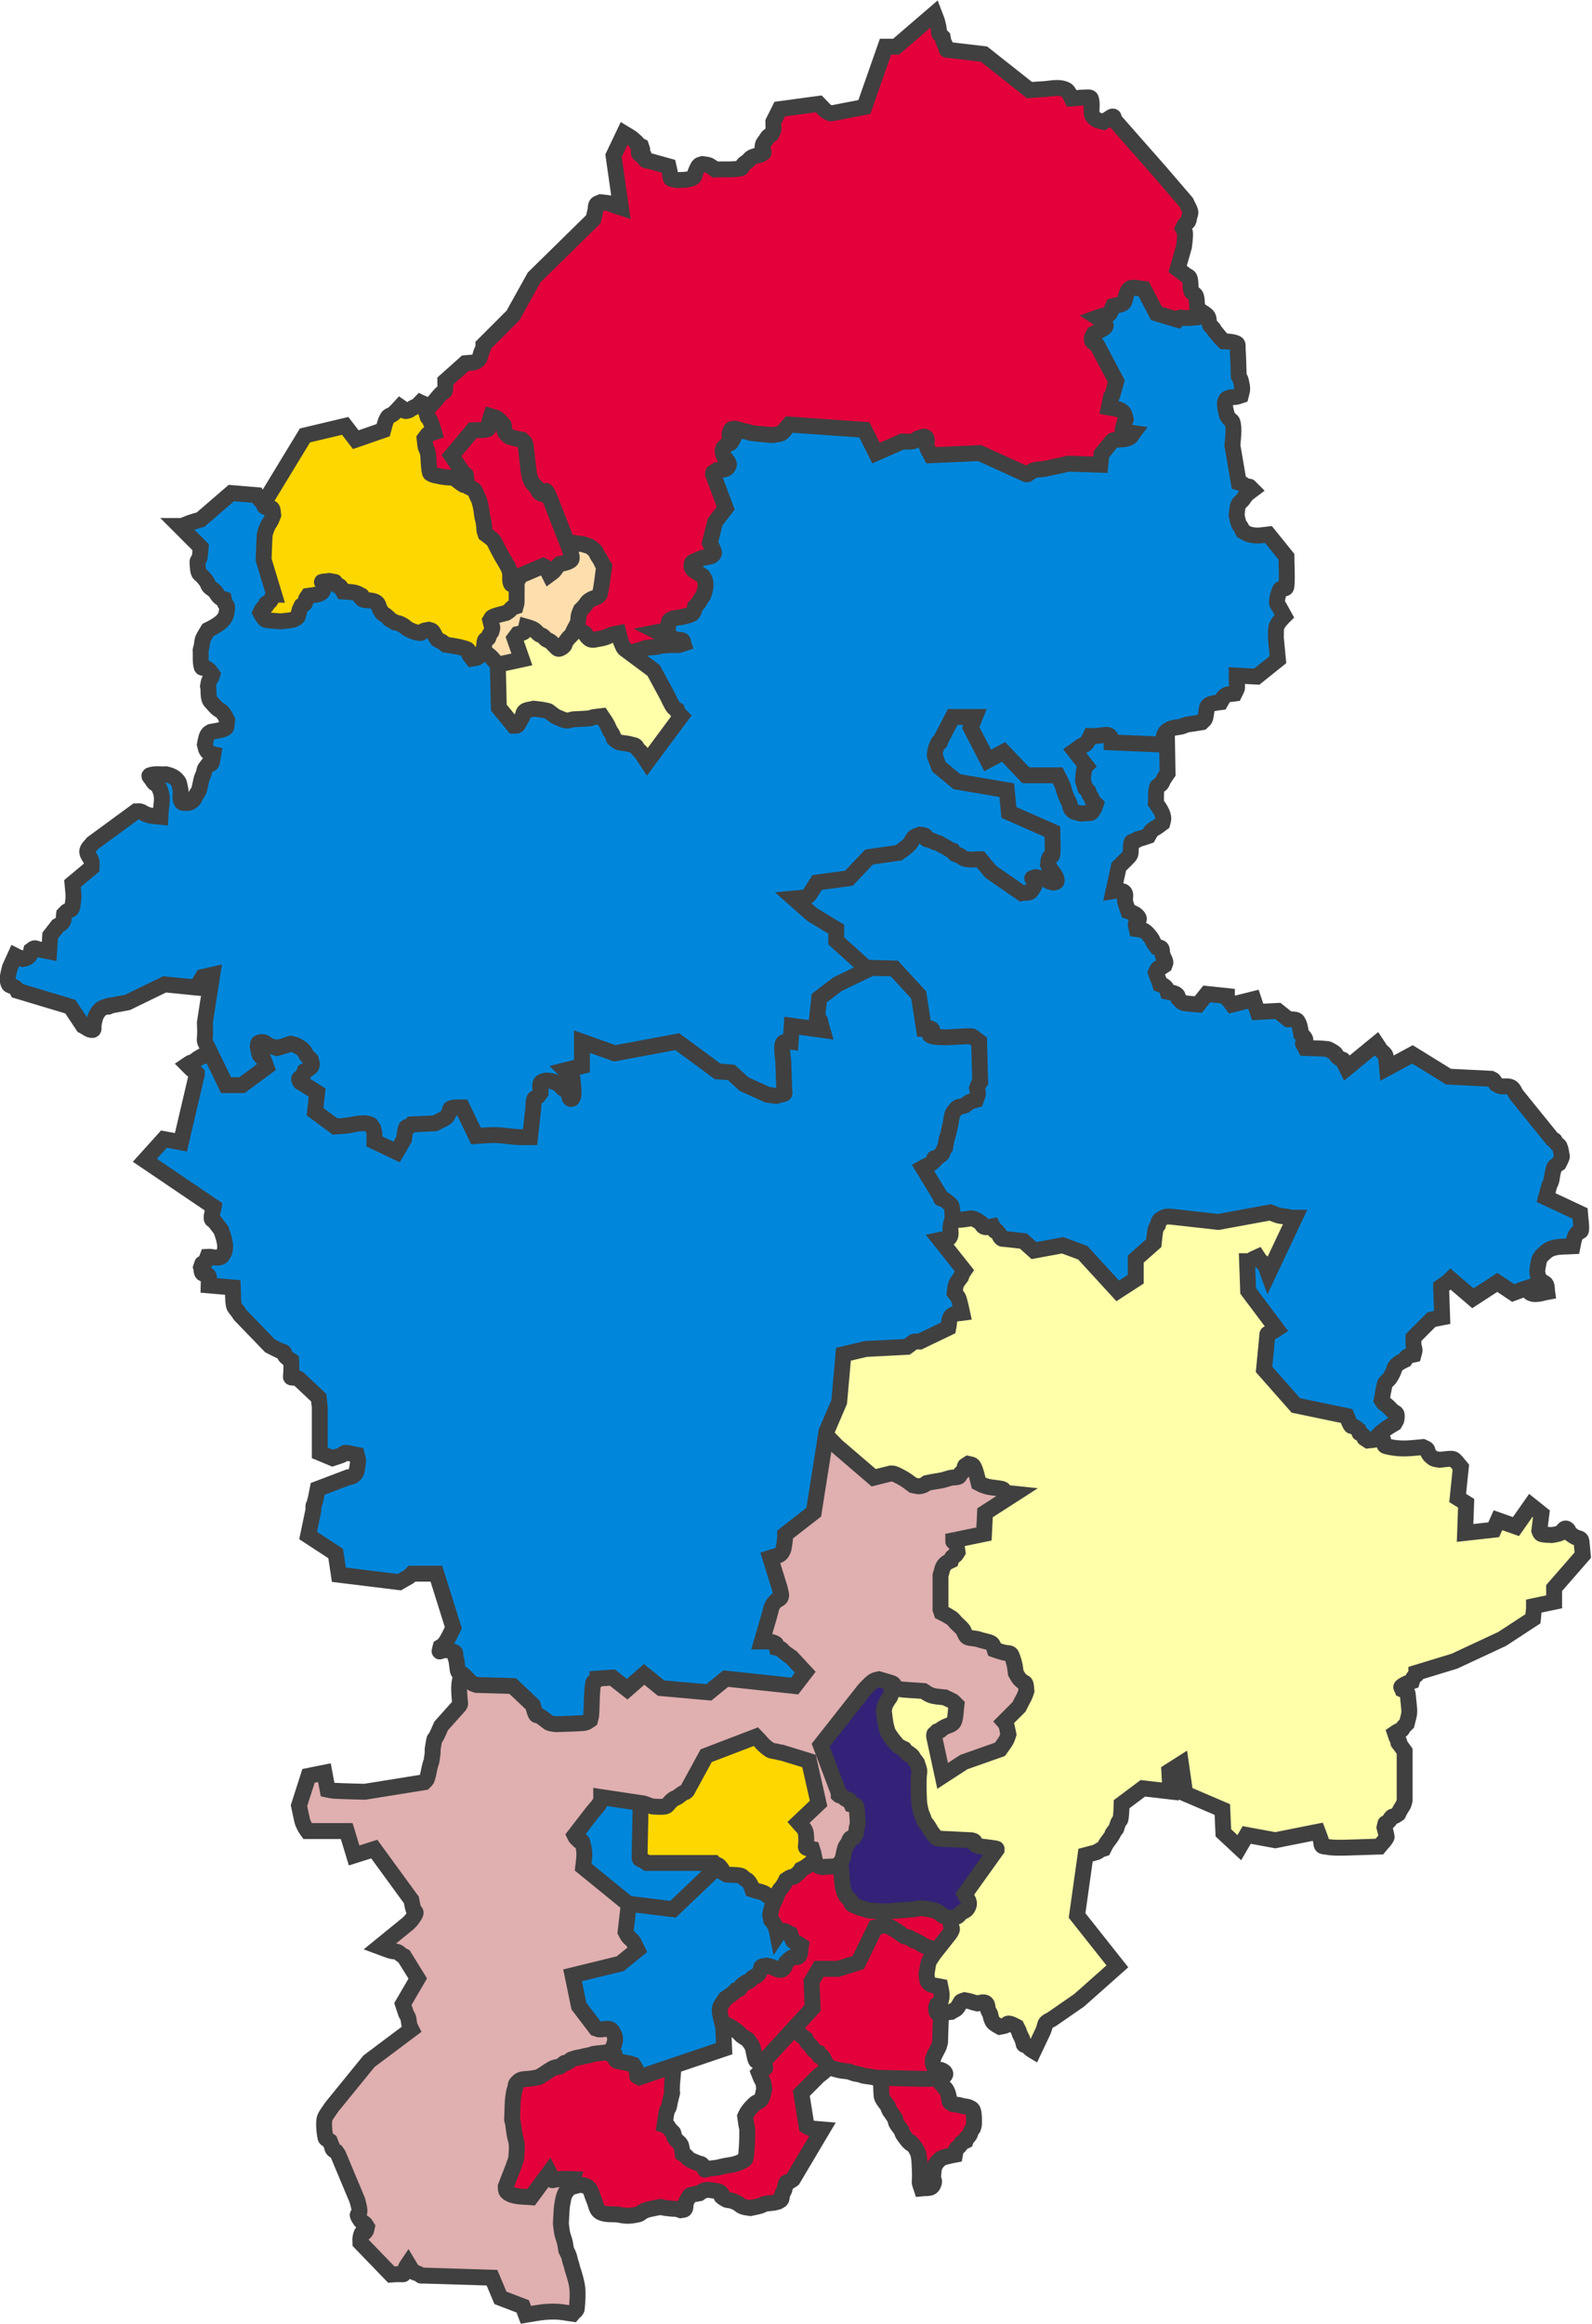
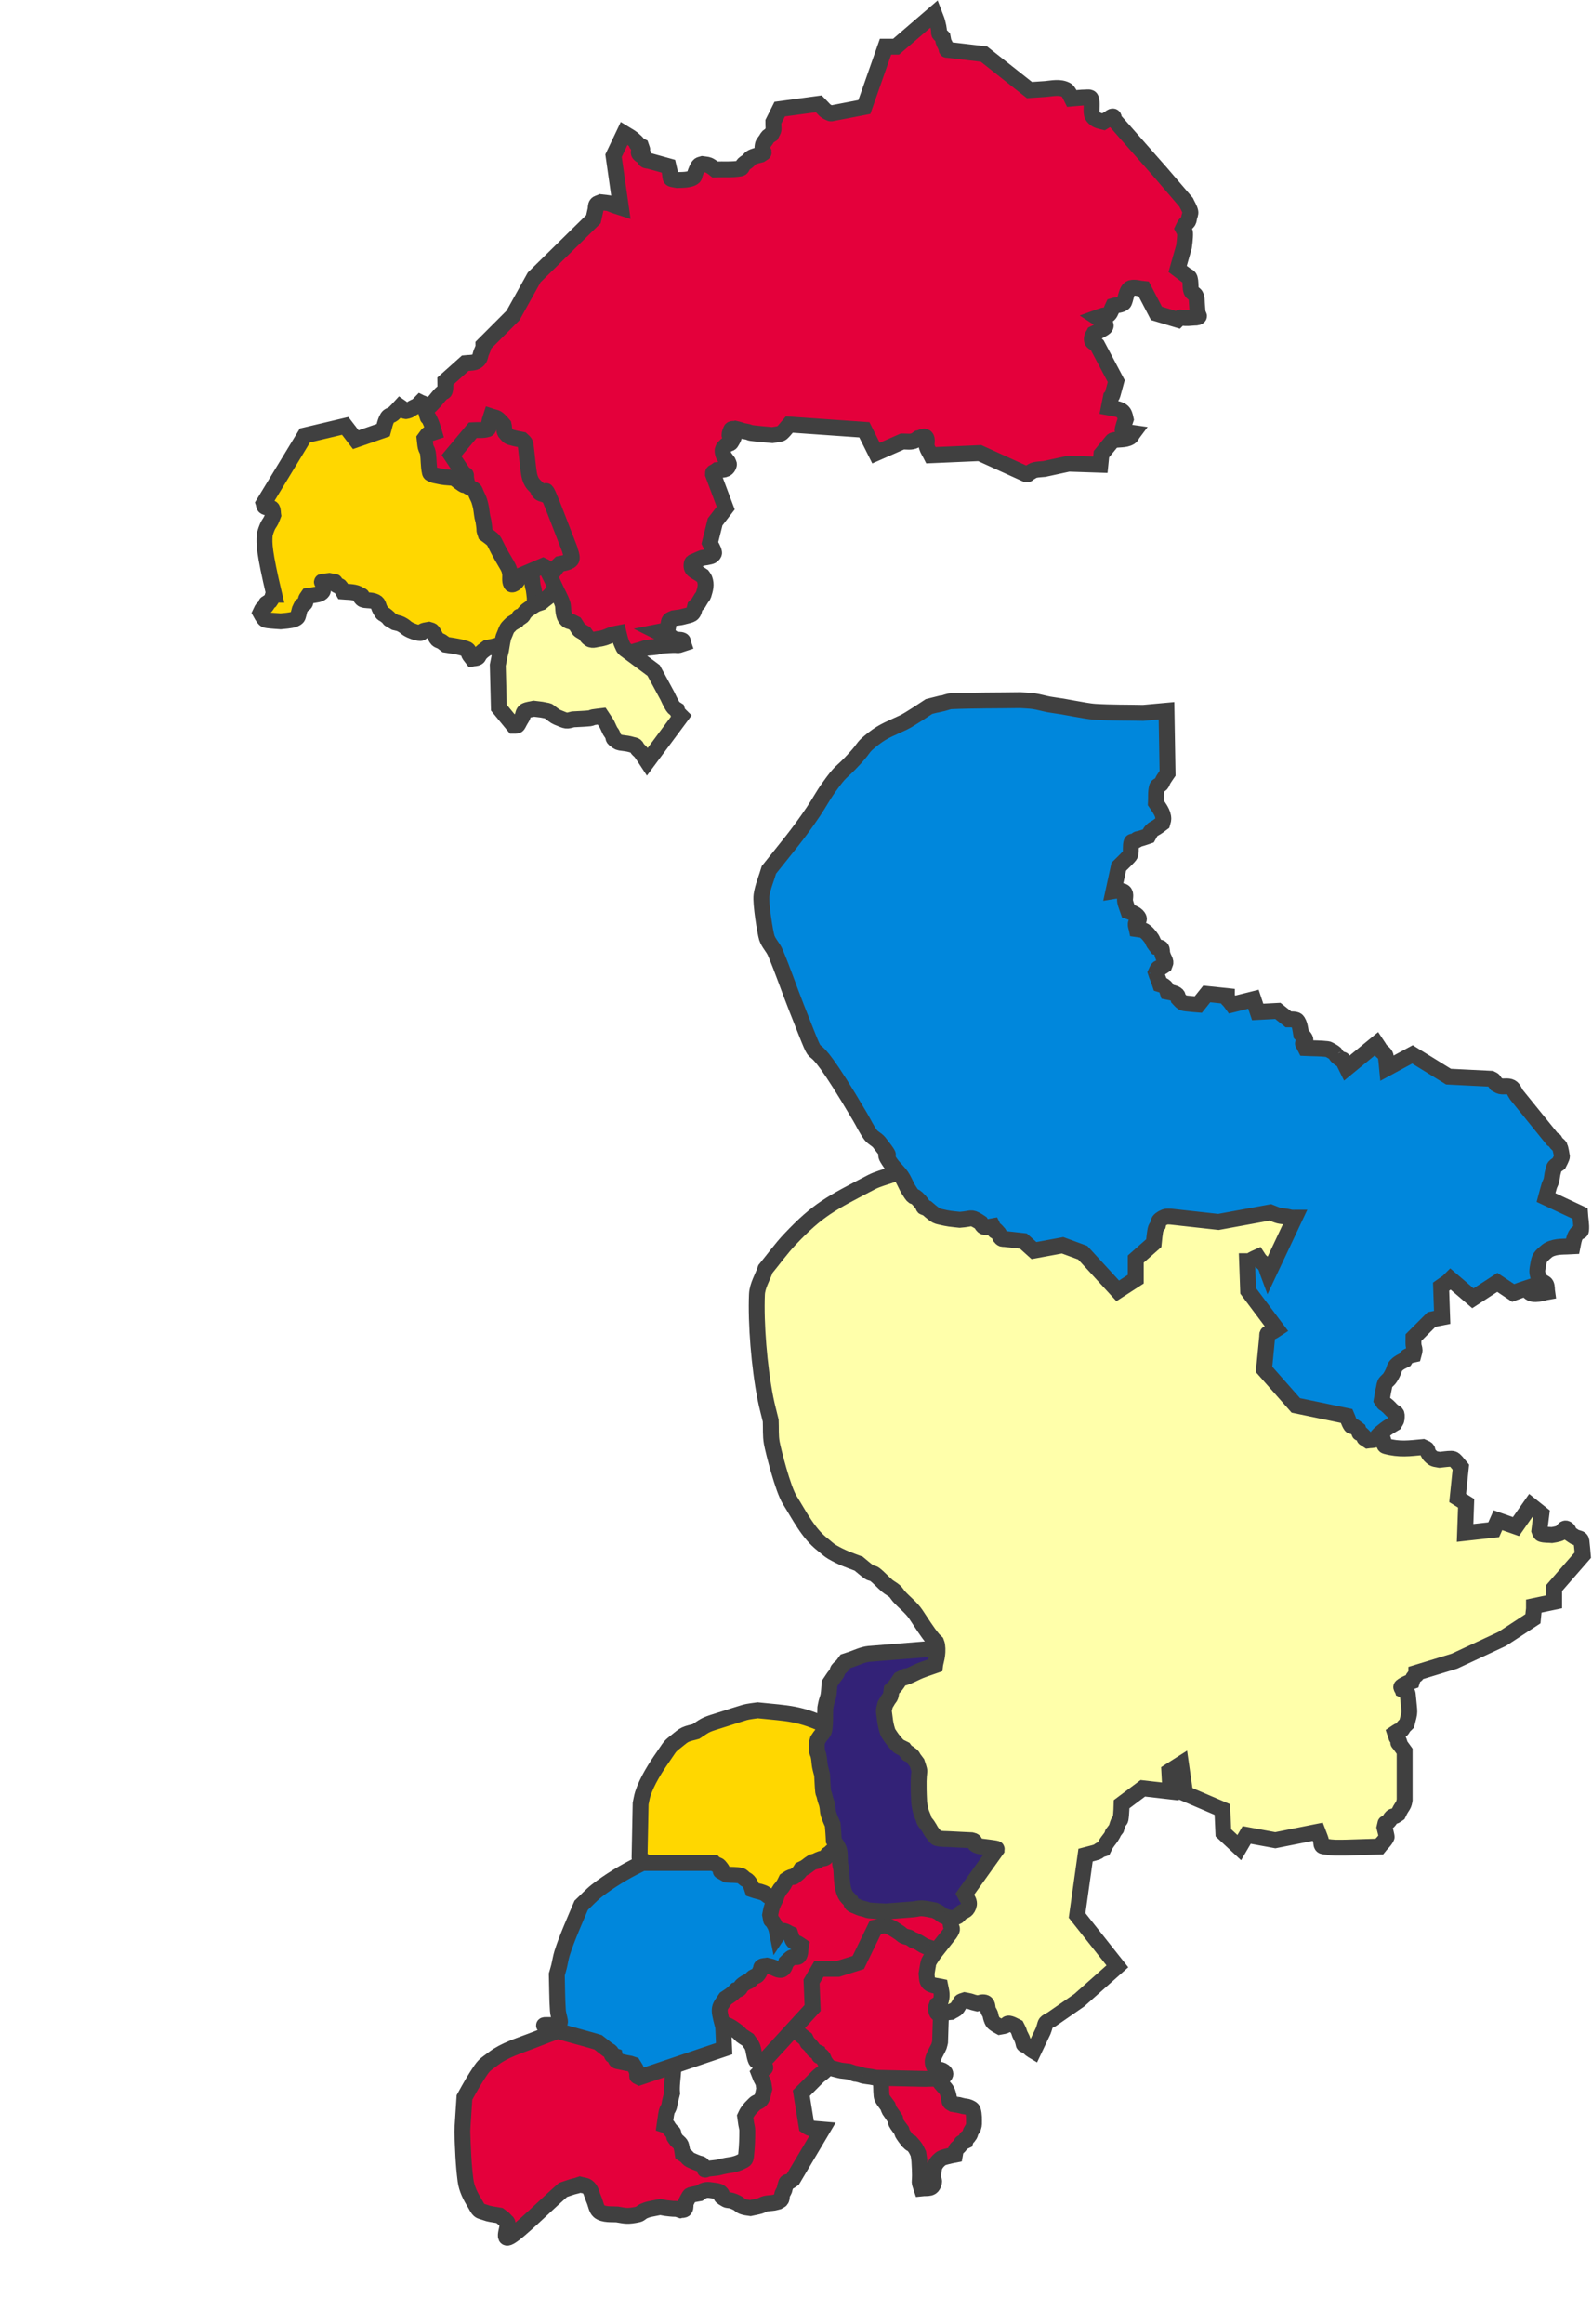
<svg xmlns="http://www.w3.org/2000/svg" width="1033" height="1507" xml:space="preserve" overflow="hidden">
  <defs>
    <clipPath id="clip0">
      <rect x="46" y="349" width="1033" height="1507" />
    </clipPath>
  </defs>
  <g clip-path="url(#clip0)" transform="translate(-46 -349)">
    <path d="M603.029 1657.3C603.596 1659.8 611.205 1677.34 615.293 1687.36 615.521 1689.41 615.512 1691.5 615.975 1693.51 616.203 1694.51 617.194 1695.24 617.338 1696.25 617.884 1700.09 617.634 1704 618.019 1707.86 618.176 1709.44 619.195 1710.75 620.063 1711.96 620.723 1712.89 621.426 1713.79 622.107 1714.7 623.306 1718.31 622.39 1716.15 625.514 1720.85L626.877 1722.9C627.104 1723.81 627.189 1724.77 627.558 1725.63 627.89 1726.41 630.732 1730.1 630.965 1730.42 631.192 1731.1 631.325 1731.82 631.646 1732.47 632.033 1733.24 634.745 1736.94 635.053 1737.25 640.413 1742.62 633.56 1733.95 639.142 1740.67 640.346 1742.11 641.034 1743.78 641.867 1745.45 642.094 1747.04 642.442 1748.63 642.549 1750.23 643.736 1768.1 641.511 1760.78 643.911 1768 648.25 1767.52 650.988 1768.86 652.088 1763.9 652.291 1762.98 651.634 1762.08 651.406 1761.17 651.509 1760.24 651.667 1754.9 652.769 1752.97 653.333 1751.98 654.01 1751.04 654.813 1750.23 655.616 1749.43 656.475 1748.58 657.539 1748.18 660.169 1747.19 665.715 1746.13 665.715 1746.13 665.943 1744.99 665.879 1743.75 666.397 1742.72 666.828 1741.85 667.824 1741.41 668.441 1740.67 671.193 1737.35 668.047 1739.5 672.529 1737.25 674.149 1732.37 671.852 1738.27 675.255 1733.15 675.653 1732.55 675.615 1731.74 675.936 1731.1 676.302 1730.36 676.845 1729.73 677.299 1729.05 677.526 1728.14 677.98 1727.25 677.98 1726.32 677.98 1723.35 678.182 1720.27 677.299 1717.43 676.96 1716.34 675.611 1715.84 674.573 1715.38 673.515 1714.91 672.297 1714.95 671.166 1714.7 665.068 1713.34 672.364 1714.67 664.353 1713.33 663.671 1712.88 662.715 1712.68 662.308 1711.96 661.734 1710.96 661.932 1709.67 661.627 1708.55 661.249 1707.16 661.003 1705.68 660.264 1704.45 658.932 1702.22 656.653 1700.62 655.495 1698.3 655.04 1697.39 654.544 1696.49 654.132 1695.56 653.345 1693.79 652.525 1691.1 651.406 1689.41 650.6 1688.2 649.526 1687.18 648.681 1686 646.118 1682.4 643.374 1678.9 641.186 1675.06 640.277 1673.47 639.559 1671.75 638.46 1670.28 636.656 1667.87 634.637 1666.55 632.328 1664.81 630.24 1665.11 627.113 1664.86 625.514 1666.86 625.065 1667.43 625.06 1668.23 624.833 1668.91 624.606 1670.74 624.69 1672.62 624.151 1674.38 623.762 1675.65 622.809 1676.67 622.107 1677.8 621.673 1678.49 621.323 1679.27 620.744 1679.85 619.423 1681.17 618.319 1681.34 616.656 1681.9 615.748 1681.67 614.475 1681.98 613.931 1681.21 613.128 1680.09 613.52 1678.47 613.249 1677.11 613.033 1676.03 612.374 1673.47 611.886 1672.33 610.422 1668.9 602.461 1654.79 603.029 1657.3Z" stroke="#404040" stroke-width="10.312" stroke-miterlimit="8" fill="#E4003B" fill-rule="evenodd" />
    <path d="M376.93 1799.36C383.001 1795.91 399.84 1779.13 411.295 1769.02 413.357 1768.33 415.403 1767.59 417.481 1766.95 418.383 1766.67 419.322 1766.52 420.23 1766.26 420.927 1766.06 421.605 1765.8 422.292 1765.57 423.896 1766.03 425.754 1765.97 427.103 1766.95 429.473 1768.68 429.673 1770.84 430.54 1773.16 430.973 1774.32 431.492 1775.44 431.914 1776.61 432.434 1778.04 433.121 1781.52 434.663 1782.81 437.695 1785.35 443.356 1784.65 446.348 1784.88 451.883 1785.81 453.142 1786.35 460.094 1784.88 461.401 1784.6 462.314 1783.37 463.53 1782.81 464.849 1782.21 466.233 1781.72 467.654 1781.43L474.527 1780.05C475.673 1780.28 476.804 1780.6 477.964 1780.74 487.601 1781.95 482.735 1780.5 487.586 1782.12 488.502 1781.89 489.786 1782.2 490.335 1781.43 491.145 1780.3 490.622 1778.64 491.022 1777.3 491.142 1776.9 493.139 1772.89 493.772 1772.47 494.188 1772.19 499.882 1771.1 499.957 1771.09 500.645 1770.63 501.26 1770.04 502.019 1769.71 505.206 1768.34 507.29 1769.3 510.954 1769.71 511.642 1769.94 512.451 1769.95 513.016 1770.4 517.242 1773.79 510.461 1771.5 517.14 1775.23 518.161 1775.8 519.458 1775.58 520.577 1775.92 521.758 1776.27 522.91 1776.74 524.013 1777.3 526.544 1778.57 525.812 1779.15 528.824 1780.05 530.159 1780.46 531.574 1780.51 532.948 1780.74 535.01 1780.28 537.103 1779.95 539.134 1779.36 540.32 1779.02 541.368 1778.26 542.57 1777.99 544.37 1777.57 546.247 1777.6 548.069 1777.3 549.001 1777.14 549.902 1776.84 550.818 1776.61 551.505 1776.15 552.47 1775.95 552.88 1775.23 553.459 1774.21 553.198 1772.89 553.567 1771.78 553.891 1770.8 554.582 1769.98 554.942 1769.02 554.953 1768.99 555.984 1764.53 556.317 1764.19 556.829 1763.68 557.73 1763.83 558.378 1763.5 559.117 1763.13 560.44 1762.13 560.44 1762.13L579.685 1729.72C577.165 1729.49 574.606 1729.52 572.125 1729.03 571.12 1728.82 569.375 1727.65 569.375 1727.65L565.939 1706.27 576.936 1695.24C578.539 1693.86 580.427 1692.75 581.747 1691.1 582.337 1690.36 582.135 1689.24 582.434 1688.34 582.824 1687.17 583.351 1686.04 583.809 1684.89 583.58 1678 584.742 1670.91 583.121 1664.21 582.711 1662.5 579.978 1662.65 578.31 1662.14 575.019 1661.12 563.835 1660.8 563.19 1660.76 562.502 1660.53 561.852 1660.07 561.128 1660.07 558.17 1660.07 556.65 1660.76 554.255 1662.14 553.537 1662.55 552.82 1662.98 552.193 1663.52 551.209 1664.36 550.36 1665.36 549.443 1666.27 547.803 1671.21 550.148 1665.56 546.694 1669.72 546.038 1670.51 545.863 1671.61 545.32 1672.48 544.712 1673.46 543.915 1674.3 543.258 1675.24 542.31 1676.6 540.509 1679.38 540.509 1679.38 540.738 1682.13 540.655 1684.94 541.196 1687.65 541.358 1688.46 542.732 1688.91 542.57 1689.72 542.408 1690.53 541.143 1690.57 540.509 1691.1 539.762 1691.72 539.134 1692.48 538.447 1693.17 538.905 1694.32 539.32 1695.48 539.821 1696.62 540.237 1697.56 540.901 1698.39 541.196 1699.37 541.596 1700.71 541.654 1702.13 541.883 1703.51 541.196 1705.81 541.115 1708.39 539.821 1710.41 538.928 1711.8 536.866 1711.99 535.697 1713.17 533.71 1715.16 532.564 1716.16 530.886 1718.68 530.318 1719.54 529.97 1720.52 529.512 1721.44 529.741 1723.05 529.953 1724.66 530.199 1726.27 530.411 1727.65 530.886 1729.01 530.886 1730.4 530.886 1735.47 530.737 1740.54 530.199 1745.58 530.044 1747.02 530.12 1749.06 528.824 1749.71 525.98 1751.14 525.348 1751.62 521.951 1752.47 520.599 1752.81 519.198 1752.91 517.827 1753.16 516.678 1753.37 515.531 1753.6 514.391 1753.85 513.469 1754.06 512.575 1754.4 511.642 1754.54 509.591 1754.86 507.518 1755 505.456 1755.23 501.467 1756.56 504.984 1756.14 501.332 1752.47 500.82 1751.96 499.948 1752.04 499.27 1751.78 498.115 1751.35 496.961 1750.91 495.834 1750.4 494.897 1749.99 493.918 1749.62 493.084 1749.02 492.294 1748.46 491.769 1747.58 491.022 1746.95 490.388 1746.42 489.648 1746.04 488.961 1745.58 488.909 1745.26 488.322 1740.4 487.586 1739.37 486.833 1738.31 485.68 1737.6 484.837 1736.61 484.299 1735.98 483.92 1735.23 483.462 1734.54 482.349 1730.08 483.638 1733.24 480.713 1729.72 478.322 1726.84 480.661 1728.09 477.276 1726.96 477.735 1723.97 477.961 1720.94 478.651 1717.99 478.885 1716.99 479.702 1716.21 480.026 1715.23 480.395 1714.12 480.45 1712.93 480.713 1711.79 481.138 1709.94 482.087 1706.27 482.087 1706.27 481.171 1696.85 486.012 1684.69 479.338 1678 478.651 1677.31 477.841 1676.72 477.276 1675.93 476.681 1675.09 476.41 1674.06 475.902 1673.17 475.492 1672.45 474.965 1671.8 474.527 1671.1 472.842 1668.4 470.092 1662.83 466.967 1662.14 448.648 1658.05 470.138 1663.07 456.657 1659.38 454.446 1658.77 450.475 1658.3 448.409 1658 440.849 1658.46 433.181 1658.02 425.728 1659.38 420.452 1660.34 415.64 1663.04 410.608 1664.9 397.548 1669.72 402.511 1667.98 390.676 1672.48 382.827 1675.47 373.401 1678.41 366.62 1683.51 359.738 1688.69 360.449 1687.35 354.936 1695.93 352.209 1700.17 347.375 1709.03 347.375 1709.03 347.248 1710.95 345.963 1729.89 346.001 1731.09 346.336 1741.68 346.69 1752.31 348.063 1762.81 348.798 1768.44 351.377 1773.3 354.249 1777.99 355.114 1779.4 355.763 1781.02 356.998 1782.12 357.92 1782.95 359.279 1783.07 360.434 1783.5 363.957 1784.83 365.209 1784.69 370.057 1785.57 370.973 1786.26 371.936 1786.89 372.806 1787.64 373.544 1788.27 374.059 1789.17 374.868 1789.71 377.147 1791.23 370.859 1802.81 376.93 1799.36Z" stroke="#404040" stroke-width="10.312" stroke-miterlimit="8" fill="#E4003B" fill-rule="evenodd" />
    <path d="M399.739 1662.96C403.862 1665.25 422.646 1669.84 434.1 1673.28 436.161 1674.89 438.195 1676.53 440.285 1678.1 440.946 1678.6 441.83 1678.83 442.346 1679.48 445.012 1682.82 440.597 1680.73 445.095 1682.23 445.324 1683.15 445.192 1684.25 445.782 1684.99 446.235 1685.55 447.138 1685.51 447.844 1685.67 457.701 1687.95 451.795 1686.08 456.778 1687.74 457.465 1688.89 458.383 1689.92 458.84 1691.18 460.725 1696.38 457.871 1694.48 460.901 1696L515.879 1677.41 515.192 1661.58C517.483 1660.66 519.724 1659.61 522.064 1658.83 523.172 1658.46 524.381 1658.48 525.5 1658.14 527.155 1657.64 534.898 1654.12 535.121 1654.01 542.334 1650.4 538.458 1651.51 546.804 1646.44 550.836 1643.99 554.864 1641.47 559.174 1639.55 561.236 1638.64 563.446 1638 565.359 1636.8 568.035 1635.12 574.679 1628.15 576.355 1626.47 577.233 1622.95 580.361 1611.67 580.478 1607.2 580.635 1601.23 581.908 1594.88 579.791 1589.3 577.35 1582.87 571.57 1578.27 567.421 1572.78 565.844 1570.7 564.65 1568.22 562.61 1566.59 560.319 1564.75 558.28 1562.55 555.738 1561.08 550.677 1558.16 545.461 1555.39 539.932 1553.51 527.253 1549.19 518.474 1549.12 505.571 1548 495.033 1549.38 484.321 1549.77 473.959 1552.13 469.06 1553.25 464.733 1556.13 460.214 1558.33 450.993 1562.81 441.408 1568.69 433.412 1574.85 429.687 1577.72 426.54 1581.27 423.104 1584.48 419.443 1593.15 413.688 1605.99 410.734 1615.46 409.822 1618.38 409.414 1621.44 408.672 1624.41 408.268 1626.03 407.756 1627.62 407.298 1629.23 407.527 1637.03 407.455 1644.85 407.985 1652.63 408.144 1654.97 408.975 1657.21 409.36 1659.52 410.132 1664.16 395.615 1660.66 399.739 1662.96Z" stroke="#404040" stroke-width="10.312" stroke-miterlimit="8" fill="#0087DC" fill-rule="evenodd" />
-     <path d="M399 1576.71 482.715 1587 518 1553.38 501.395 1507.41C487.498 1500.52 498.781 1505.21 486.174 1501.92 474.579 1498.89 464.773 1495.11 452.965 1493.69 448.152 1493.1 443.279 1493.23 438.436 1493 433.409 1494.42 432.421 1494.46 427.366 1497.12 425.444 1498.13 423.676 1499.4 421.831 1500.55 419.756 1503.98 417.843 1507.51 415.605 1510.84 414.146 1513.01 412.056 1514.74 410.762 1517.01 409.033 1520.05 407.994 1523.42 406.611 1526.62 406.38 1530.28 406.202 1533.94 405.919 1537.6 405.741 1539.89 405.227 1542.16 405.227 1544.46 405.227 1553.15 405.546 1561.85 405.919 1570.53 406.007 1572.6 406.611 1576.71 399 1576.71Z" stroke="#404040" stroke-width="10.312" stroke-miterlimit="8" fill="#0087DC" fill-rule="evenodd" />
    <path d="M581.797 1590 581.797 1590C579.956 1589.08 578.148 1588.1 576.275 1587.25 575.612 1586.95 574.901 1586.77 574.204 1586.56 572.599 1586.08 571.014 1585.51 569.372 1585.19 567.553 1584.83 565.683 1584.78 563.85 1584.5 562.69 1584.32 561.549 1584.04 560.398 1583.81 557.257 1581.73 559.523 1582.97 556.257 1581.75 555.097 1581.32 554.008 1580.67 552.806 1580.37 551.227 1579.98 549.575 1579.98 547.974 1579.69 547.04 1579.52 546.133 1579.23 545.213 1579 543.832 1578.08 542.645 1576.77 541.071 1576.25 536.106 1574.6 542.306 1576.6 536.239 1574.87 535.54 1574.68 534.859 1574.42 534.169 1574.19 533.416 1571.94 533.186 1570.75 531.407 1568.69 530.868 1568.06 530.012 1567.79 529.337 1567.31 528.4 1566.65 527.696 1565.51 526.576 1565.25 523.656 1564.57 520.593 1564.79 517.602 1564.56 508.302 1559 519.07 1566.38 512.77 1559.06 512.101 1558.28 510.892 1558.21 510.009 1557.69 509.73 1557.52 509.549 1557.23 509.319 1557L465.833 1557C460.813 1553.43 461.001 1555.53 461.001 1552.87L461.691 1518.5C462.151 1516.44 462.433 1514.33 463.071 1512.31 465.721 1503.96 471.604 1494.77 476.186 1488.25 481.21 1481.1 479.66 1482.09 485.85 1477.25 487.406 1476.03 488.891 1474.65 490.682 1473.81 492.856 1472.79 495.284 1472.44 497.585 1471.75 505.072 1466.78 503.156 1467.61 516.222 1463.5 520.593 1462.12 524.936 1460.65 529.337 1459.37 531.274 1458.81 535.938 1458.24 537.62 1458 557.512 1460.12 564.314 1459.51 584.558 1469 591.93 1472.46 598.003 1474.41 603.885 1480 606.719 1482.69 608.947 1485.96 611.478 1488.94 612.628 1491.69 614.204 1494.3 614.929 1497.19 619.113 1513.85 618.182 1525 617 1543.25 616.541 1550.34 615.721 1556.48 612.168 1562.5 611.001 1564.48 610.085 1566.97 608.027 1568 602.43 1570.79 605.413 1569.85 599.053 1570.75 596.292 1572.12 593.636 1573.73 590.77 1574.87 586.643 1576.52 588.494 1575.86 585.248 1576.94 581.55 1580.62 582.372 1587.82 581.797 1590Z" stroke="#404040" stroke-width="10.312" stroke-miterlimit="8" fill="#FFD700" fill-rule="evenodd" />
    <path d="M551 1649.77 551 1649.77C552.818 1651.82 554.786 1653.75 556.454 1655.93 557.074 1656.74 557.254 1657.82 557.818 1658.67 559.078 1660.57 560.545 1662.32 561.908 1664.14 563.525 1666.31 564.005 1667.22 565.999 1668.93 566.862 1669.68 567.817 1670.3 568.726 1670.99 571.209 1675.97 568.682 1671.62 572.817 1676.46 573.35 1677.09 573.551 1677.99 574.18 1678.52 574.961 1679.17 575.998 1679.43 576.907 1679.89 578.725 1685.36 575.998 1678.97 579.634 1682.62 580.353 1683.35 580.494 1684.48 580.998 1685.36 581.669 1686.54 583.226 1688.81 584.407 1689.47 585.663 1690.17 587.103 1690.49 588.497 1690.84 593.002 1691.97 590.295 1691.41 596.679 1692.21 605.454 1695.15 596.469 1692.33 604.178 1694.26 604.875 1694.44 605.519 1694.8 606.223 1694.95 607.799 1695.26 609.411 1695.37 610.996 1695.63 615.621 1696.41 612.943 1696.32 615.768 1696.32L646.448 1697C649.629 1696.77 652.908 1697.13 655.993 1696.32 660.042 1695.25 660.505 1693.1 657.356 1691.52 656.32 1691 655.084 1691.07 653.947 1690.84 653.266 1690.15 652.333 1689.65 651.902 1688.79 650.056 1685.08 652.236 1681.95 653.947 1678.52 654.402 1677.61 654.954 1676.74 655.311 1675.78 655.64 1674.9 655.765 1673.95 655.993 1673.04 656.22 1666.65 656.311 1660.26 656.674 1653.88 656.766 1652.26 656.848 1650.61 657.356 1649.08 657.999 1647.15 659.232 1645.46 660.083 1643.61 660.596 1642.49 660.95 1641.31 661.447 1640.18 662.6 1637.58 662.712 1637.6 664.174 1635.39 664.401 1633.8 664.507 1632.18 664.856 1630.6 665.872 1626.01 668.265 1616.91 668.265 1616.91 668.71 1610.19 669.669 1602.39 668.265 1595.69 668.066 1594.74 666.96 1594.26 666.219 1593.64 664.229 1591.97 662.333 1590.14 660.083 1588.85 657.318 1587.26 653.68 1584.93 650.539 1584.05 643.425 1582.07 636.012 1582.35 628.722 1582 625.313 1582.46 621.856 1582.64 618.495 1583.37 616.598 1583.78 614.809 1584.62 613.041 1585.42 612.198 1585.81 608.674 1588.54 608.269 1588.85 606.451 1591.81 605.811 1595.99 602.815 1597.74 600.088 1599.34 597.457 1601.12 594.633 1602.54 590.521 1604.6 590.669 1603.98 587.816 1607.33 585.723 1609.78 587.023 1609.21 585.089 1612.12 577.474 1623.59 586.23 1609.68 580.316 1617.6 577.156 1621.83 579.501 1620.47 575.544 1624.44 574.091 1625.9 569.957 1627.33 568.726 1627.86 566.908 1629.69 565.28 1631.73 563.272 1633.34 562.203 1634.2 558.842 1636.69 557.818 1638.13 557.075 1639.17 555.425 1643.29 555.091 1644.29 554.794 1645.18 551.682 1648.86 551 1649.77Z" stroke="#404040" stroke-width="10.312" stroke-miterlimit="8" fill="#E4003B" fill-rule="evenodd" />
    <path d="M709 1550.23 709 1550.23 692.466 1546.8C686.706 1545.51 681.077 1543.59 675.244 1542.69 670.7 1541.98 666.058 1542.23 661.465 1542L631.153 1543.37C629.984 1543.44 628.877 1543.98 627.709 1544.06 615.088 1544.89 602.448 1545.43 589.818 1546.11 588.9 1546.8 587.935 1547.43 587.063 1548.17 582.422 1552.13 587.497 1548.57 582.929 1551.6 582.47 1552.29 582.24 1553.2 581.552 1553.66 580.764 1554.18 579.682 1554.01 578.796 1554.34 571.591 1557.03 580.358 1554.64 573.285 1556.4 572.596 1556.86 571.892 1557.29 571.218 1557.77 570.283 1558.44 569.436 1559.22 568.462 1559.83 567.591 1560.37 566.625 1560.74 565.707 1561.2 565.247 1561.89 564.952 1562.71 564.329 1563.26 558.536 1568.3 562.229 1564.65 558.128 1566.69 557.388 1567.05 556.751 1567.6 556.062 1568.06 555.602 1568.97 555.228 1569.93 554.684 1570.8 552.22 1574.72 553.182 1572.22 551.239 1575.6 548.628 1580.15 550.829 1576.55 549.173 1580.4 548.768 1581.34 548.176 1582.19 547.795 1583.14 546.396 1586.62 546.42 1587.24 545.728 1590.69 547.054 1597.28 545.311 1591.17 548.484 1596.86 549.9 1599.39 549.995 1600.95 550.55 1603.71 551.01 1603.03 551.282 1602.17 551.928 1601.66 554.239 1599.82 556.736 1602.14 558.817 1603.03 559.229 1604.26 560.033 1606.98 560.884 1607.83 561.61 1608.55 562.748 1608.69 563.64 1609.2 564.359 1609.61 565.018 1610.11 565.707 1610.57 565.247 1612.86 565.706 1615.54 564.329 1617.43 563.507 1618.55 561.52 1617.67 560.195 1618.11 558.757 1618.59 557.021 1620.59 556.062 1621.54 555.539 1623.1 554.854 1626.17 552.617 1626.34 550.445 1626.51 548.53 1624.81 546.417 1624.29L543.661 1623.6C542.513 1623.83 541.191 1623.64 540.217 1624.29 539.612 1624.69 539.853 1625.7 539.528 1626.34 538.929 1627.54 538.408 1628.83 537.461 1629.77 536.735 1630.49 535.541 1630.55 534.706 1631.14 533.913 1631.71 533.431 1632.64 532.639 1633.2 531.803 1633.79 530.754 1634.03 529.883 1634.57 528.91 1635.18 527.939 1635.82 527.127 1636.63 526.542 1637.21 526.396 1638.17 525.75 1638.69 525.183 1639.14 524.372 1639.14 523.683 1639.37 522.994 1640.06 522.356 1640.8 521.616 1641.43 520.121 1642.7 518.429 1643.77 516.794 1644.86 512.579 1651.15 511.855 1650.45 514.727 1661.31 514.968 1662.23 516.596 1661.67 517.483 1662 518.444 1662.36 519.347 1662.86 520.238 1663.37 521.329 1663.99 524.322 1666.17 525.061 1666.8 525.8 1667.43 526.358 1668.26 527.127 1668.86 528.434 1669.87 529.883 1670.69 531.261 1671.6 533.313 1674.66 533.978 1674.88 534.706 1677.77 534.92 1678.62 535.966 1685.05 536.772 1685.31L538.839 1686C539.528 1685.77 540.275 1685.67 540.906 1685.31 542.665 1684.31 543.205 1683.71 544.35 1682.57L573.285 1651.03 572.596 1633.89 577.418 1625.66 589.818 1625.66 602.908 1621.54 613.93 1598.91C615.997 1598.46 618.014 1597.54 620.131 1597.54 621.583 1597.54 622.942 1598.32 624.264 1598.91 625.149 1599.31 628.616 1601.52 629.775 1602.34 630.71 1603.01 631.504 1603.89 632.531 1604.4 633.83 1605.05 635.456 1604.97 636.664 1605.77 642.587 1609.7 635.094 1604.99 640.798 1607.83 644.294 1609.57 643.681 1609.94 646.998 1611.26 648.347 1611.79 649.754 1612.17 651.132 1612.63L653.198 1613.31C653.887 1613.54 654.542 1613.93 655.265 1614L662.843 1614.69C669.962 1614.46 677.12 1614.78 684.199 1614 685.53 1613.85 686.632 1612.82 687.644 1611.94 690.098 1609.83 692.732 1607.78 694.533 1605.09 695.452 1603.71 696.272 1602.27 697.289 1600.97 700.269 1597.16 698.9 1600.86 701.422 1595.49 702.468 1593.25 704.178 1588.63 704.178 1588.63 704.407 1585.66 704.517 1582.67 704.867 1579.71 704.977 1578.78 705.415 1577.9 705.556 1576.97 706.105 1573.33 706.539 1569.66 706.933 1566 707.228 1563.26 707.299 1560.51 707.622 1557.77 707.759 1556.61 708.311 1554.34 709 1550.23Z" stroke="#404040" stroke-width="10.312" stroke-miterlimit="8" fill="#E4003B" fill-rule="evenodd" />
    <path d="M587.015 1542.39 587.015 1542.39C588.163 1544.46 589.836 1546.3 590.457 1548.58 591.245 1551.46 590.816 1554.54 591.146 1557.51 591.275 1558.67 591.689 1559.79 591.834 1560.95 592.329 1564.9 591.764 1575.31 595.965 1579.51L598.03 1581.57C598.26 1582.25 598.206 1583.12 598.719 1583.63 599.444 1584.35 600.535 1584.59 601.472 1585 605.745 1586.9 603.753 1585.95 607.668 1587.07 608.366 1587.26 609.012 1587.68 609.734 1587.75 613.392 1588.14 617.077 1588.21 620.749 1588.44L638.648 1587.07C640.491 1586.9 642.308 1586.29 644.156 1586.38 646.944 1586.52 649.663 1587.29 652.417 1587.75 653.335 1588.21 654.301 1588.58 655.171 1589.13 656.144 1589.73 656.898 1590.68 657.925 1591.19 659.904 1592.18 662.635 1592.66 664.809 1593.25 666.421 1593.69 668.007 1594.22 669.628 1594.63 672.312 1595.3 675.169 1595.61 677.889 1596 683.626 1594.4 690.835 1595.34 695.1 1591.19 699.402 1587 705.843 1568.03 708.869 1559.58 709.328 1554.54 709.729 1549.49 710.246 1544.46 710.647 1540.55 711.232 1536.67 711.623 1532.77 712.15 1527.51 712.541 1522.23 713 1516.97 712.541 1511.01 712.607 1504.99 711.623 1499.1 710.763 1493.94 709.099 1488.95 707.492 1483.98 703.797 1472.54 694.82 1442.57 684.085 1433.81 681.561 1431.75 679.093 1429.61 676.513 1427.62 674.043 1425.72 671.705 1423.57 668.94 1422.12 666.162 1420.67 654.45 1418.44 652.417 1418L609.734 1421.44C606.159 1421.79 602.025 1423.69 598.719 1424.87 597.352 1425.36 595.965 1425.79 594.588 1426.25 593.9 1427.16 593.278 1428.13 592.523 1429 591.668 1429.97 590.523 1430.69 589.769 1431.75 589.347 1432.33 589.44 1433.18 589.081 1433.81 588.511 1434.8 587.673 1435.62 587.015 1436.56 586.066 1437.91 585.179 1439.31 584.261 1440.68 584.032 1443.2 583.99 1445.74 583.573 1448.24 583.298 1449.88 582.601 1451.43 582.196 1453.05 581.912 1454.18 581.737 1455.34 581.508 1456.49 581.278 1461.3 581.698 1466.18 580.819 1470.92 580.518 1472.54 578.983 1473.67 578.065 1475.04L576.689 1477.1C576.459 1478.02 576 1478.91 576 1479.85 576 1487.46 576.545 1483.81 577.377 1488.79 577.681 1490.61 577.725 1492.47 578.065 1494.29 578.414 1496.14 579.442 1499.78 579.442 1499.78 579.672 1503.45 579.746 1507.13 580.131 1510.78 580.207 1511.5 580.62 1512.15 580.819 1512.84 581.079 1513.75 581.248 1514.68 581.508 1515.59 582.245 1518.17 582.346 1517.45 582.885 1520.4 583.175 1522 583.115 1523.66 583.573 1525.21 584.27 1527.58 586.327 1532.08 586.327 1532.08 587.076 1541.05 586.901 1540.68 587.015 1542.39Z" stroke="#404040" stroke-width="10.312" stroke-miterlimit="8" fill="#332277" fill-rule="evenodd" />
    <path d="M652.713 1428.89 652.713 1428.89C649.503 1430.03 646.248 1431.06 643.083 1432.32 640.51 1433.35 638.089 1434.73 635.516 1435.76 626.15 1439.5 639.706 1432.98 630.013 1437.82 628.925 1439.45 627.854 1441.14 626.574 1442.63 625.941 1443.37 625.198 1444 624.51 1444.69 624.281 1446.06 624.263 1447.49 623.823 1448.81 623.561 1449.6 622.885 1450.17 622.447 1450.87 621.738 1452.01 621.071 1453.17 620.383 1454.31 619.099 1459.44 619.402 1456.98 620.383 1465.3 620.568 1466.87 621.678 1471.71 622.447 1472.86 623.404 1474.3 624.789 1476.45 625.886 1477.67 627.187 1479.12 628.273 1480.93 630.013 1481.8L632.765 1483.17C638.259 1490.49 631.285 1482.05 637.58 1487.29 638.215 1487.82 638.475 1488.68 638.956 1489.35 639.622 1490.29 640.331 1491.19 641.019 1492.1 644.228 1501.72 641.102 1491.69 642.395 1517.53 642.455 1518.72 643.276 1522.91 643.771 1524.4 644.161 1525.57 644.713 1526.68 645.146 1527.83 645.401 1528.51 645.475 1529.27 645.834 1529.89 646.403 1530.89 647.262 1531.69 647.898 1532.64 650.207 1536.1 649.455 1535.83 652.025 1538.83 652.658 1539.56 653.149 1540.64 654.089 1540.89 656.756 1541.6 659.587 1541.4 662.343 1541.58 666.926 1541.86 671.515 1542.03 676.1 1542.26 676.788 1542.49 677.651 1542.44 678.164 1542.95 678.677 1543.46 678.262 1544.59 678.852 1545.01 680.032 1545.85 681.54 1546.21 682.979 1546.38 683.556 1546.46 691.419 1547.36 692.609 1547.76 692.827 1547.83 692.609 1548.22 692.609 1548.45L671.973 1577.31C672.89 1579.14 674.435 1580.77 674.725 1582.8 674.93 1584.24 674.255 1585.79 673.349 1586.93 672.316 1588.22 670.391 1588.51 669.222 1589.67 668.534 1590.36 667.968 1591.2 667.158 1591.74 666.566 1592.13 662.71 1593.02 662.343 1593.11 662.572 1594.71 662.713 1596.33 663.031 1597.92 663.173 1598.63 663.821 1599.26 663.719 1599.98 663.574 1600.99 662.343 1602.73 662.343 1602.73L652.025 1615.78C650.879 1617.62 649.492 1619.32 648.586 1621.28 648.335 1621.82 647.242 1628.65 647.21 1628.84 647.439 1630.44 647.296 1632.15 647.898 1633.65 649.113 1636.68 654.104 1636.63 656.152 1637.09 656.935 1640.99 657.66 1642.87 656.152 1647.39 655.891 1648.18 654.777 1648.31 654.089 1648.77 653.859 1649.45 653.401 1650.1 653.401 1650.83 653.401 1657.29 656.181 1654.1 663.031 1653.58 664.407 1652.66 666.241 1652.2 667.158 1650.83 670.312 1646.1 668.341 1647.23 671.973 1646.02 673.12 1646.25 674.278 1646.42 675.413 1646.71 676.116 1646.88 676.779 1647.19 677.476 1647.39 678.385 1647.65 679.31 1647.85 680.228 1648.08 681.603 1647.85 682.969 1647.24 684.355 1647.39 687.223 1647.71 686.494 1650.37 687.106 1652.2 687.431 1653.17 688.122 1653.99 688.482 1654.95 688.814 1655.83 688.838 1656.81 689.17 1657.7 689.53 1658.66 689.821 1659.72 690.546 1660.45 691.715 1661.62 694.673 1663.2 694.673 1663.2 695.819 1662.97 697.017 1662.92 698.112 1662.51 698.886 1662.22 699.357 1661.25 700.176 1661.13 701.633 1660.93 704.565 1662.64 705.679 1663.2 706.137 1664.11 706.65 1665 707.054 1665.94 707.34 1666.61 707.457 1667.34 707.742 1668.01 708.146 1668.95 708.737 1669.8 709.118 1670.75 711.094 1675.69 708.933 1674.36 712.557 1675.56 713.245 1676.25 713.874 1677 714.621 1677.63 715.256 1678.15 716.685 1679 716.685 1679L722.875 1665.94C724.947 1660.43 723.428 1661.22 727.003 1659.07 727.442 1658.81 727.92 1658.62 728.378 1658.39L746.263 1646.02 771.026 1624.03 744.887 1591.05 750.39 1551.88C752.912 1551.19 755.495 1550.7 757.957 1549.82 758.735 1549.54 759.281 1548.82 760.02 1548.45 760.669 1548.12 761.396 1547.99 762.084 1547.76 763.427 1545.08 763.215 1545.22 764.835 1542.95 765.501 1542.02 766.291 1541.17 766.899 1540.2 771.62 1532.66 764.492 1542.49 770.338 1534.7 770.797 1533.33 771.125 1531.9 771.714 1530.58 772.05 1529.83 772.946 1529.33 773.09 1528.52 773.649 1525.35 773.778 1518.9 773.778 1518.9L787.535 1508.59 805.419 1510.65 804.732 1497.6 812.298 1492.79 815.05 1512.03 839.125 1522.34 839.813 1537.45 850.131 1547.07 854.946 1538.83 873.518 1542.26 901.033 1536.77C901.721 1538.6 902.52 1540.39 903.097 1542.26 903.44 1543.38 903.136 1544.73 903.784 1545.7 904.187 1546.3 905.133 1546.27 905.848 1546.38 911.494 1547.32 913.08 1547.07 918.918 1547.07L940.929 1546.38C942.534 1544.32 944.715 1542.6 945.744 1540.2 945.882 1539.88 944.522 1534.63 944.369 1534.02 945.619 1529.02 943.953 1533.06 947.12 1529.89 947.931 1529.08 948.303 1527.88 949.184 1527.15 949.741 1526.68 950.599 1526.78 951.247 1526.46 951.987 1526.09 952.623 1525.54 953.311 1525.08 953.77 1524.17 954.189 1523.23 954.687 1522.34 955.336 1521.17 956.207 1520.12 956.75 1518.9 957.134 1518.04 957.438 1516.15 957.438 1516.15L957.438 1484.54C949.104 1472.89 956.56 1484.56 953.311 1476.99 949.31 1467.66 954.146 1481.55 951.247 1472.86 951.935 1472.4 952.571 1471.86 953.311 1471.49 953.959 1471.16 954.808 1471.25 955.375 1470.8 956.02 1470.29 956.221 1469.37 956.75 1468.74 957.373 1467.99 958.126 1467.37 958.814 1466.68 961.066 1457.68 960.709 1461.39 959.502 1448.13 959.436 1447.4 959.327 1446.58 958.814 1446.06 958.089 1445.34 956.98 1445.15 956.062 1444.69 955.833 1444 954.833 1443.11 955.375 1442.63 957.29 1440.93 962.253 1439.19 962.253 1439.19 962.483 1438.51 962.539 1437.73 962.941 1437.13 965.329 1433.55 965.005 1436.6 965.005 1433.7L989.768 1426.14 1020.72 1411.71 1040.67 1398.65C1041.38 1390.87 1041.36 1393.62 1041.36 1390.41L1054.43 1387.66 1054.43 1378.73 1073 1357.43C1072.77 1354.91 1072.65 1352.38 1072.31 1349.87 1072.19 1348.93 1072.29 1347.79 1071.62 1347.12 1070.75 1346.25 1069.27 1346.34 1068.18 1345.74 1066.73 1344.95 1065.43 1343.91 1064.06 1343 1063.83 1342.31 1063.88 1341.45 1063.37 1340.93 1060.93 1338.5 1060.29 1342.13 1058.55 1343 1056.86 1343.84 1053.05 1344.37 1053.05 1344.37 1050.76 1344.14 1048.36 1344.41 1046.17 1343.68 1045.39 1343.42 1044.8 1341.62 1044.8 1341.62L1046.17 1330.63 1039.29 1325.13 1029.66 1338.87 1017.97 1334.75 1015.22 1340.93 996.647 1343 997.334 1323.76 991.831 1320.32 993.895 1300.39C992.519 1298.79 991.348 1296.99 989.768 1295.58 989.226 1295.1 988.429 1294.9 987.704 1294.9 985.172 1294.9 982.66 1295.36 980.138 1295.58 976.749 1294.91 976.482 1295.37 973.947 1292.84 973.362 1292.25 972.941 1291.51 972.571 1290.77 972.247 1290.13 972.396 1289.23 971.883 1288.71 971.158 1287.99 970.049 1287.8 969.132 1287.34 960.572 1288.12 954.265 1289.13 945.057 1286.65 943.864 1286.33 944.103 1284.38 943.681 1283.22 942.54 1280.08 941.749 1276.61 940.241 1273.6 939.872 1272.86 939.304 1272.24 938.866 1271.54 938.157 1270.4 937.589 1269.18 936.802 1268.1 933.322 1263.32 933.994 1265.27 931.299 1261.23 930.557 1260.12 930.116 1258.8 929.236 1257.79 928.481 1256.93 927.246 1256.59 926.484 1255.73 925.386 1254.5 923.733 1251.61 923.733 1251.61L936.114 1118.99C900.27 1104.67 934.49 1117.39 836.374 1114.87 813.892 1114.29 791.435 1112.99 768.963 1112.12L729.754 1110.75C718.053 1110.21 706.379 1109.12 694.673 1108.69 681.61 1108.2 668.534 1108.23 655.464 1108 645.146 1108.92 634.23 1107.17 624.51 1110.75 620.154 1112.35 615.557 1113.41 611.441 1115.56 585.334 1129.16 576.851 1133.21 558.475 1152.66 552.774 1158.7 547.928 1165.49 542.654 1171.9 540.82 1177.4 537.39 1182.6 537.151 1188.39 536.383 1207.01 538.583 1234.95 542.654 1255.73 543.605 1260.58 544.947 1265.35 546.094 1270.16 546.323 1274.97 545.919 1279.85 546.781 1284.59 547.723 1289.76 553.966 1314.54 558.475 1321.7 564.848 1331.82 570.351 1343.21 579.799 1350.55 581.863 1352.16 583.725 1354.06 585.99 1355.36 592.365 1359.04 596.875 1360.56 603.187 1362.92 605.479 1364.76 607.622 1366.79 610.065 1368.42 611.092 1369.1 612.524 1369.04 613.505 1369.79 616.469 1372.06 618.904 1374.95 621.759 1377.35 623.268 1378.62 625.115 1379.46 626.574 1380.79 627.66 1381.77 628.338 1383.14 629.325 1384.22 632.926 1388.18 637.362 1391.46 640.331 1395.9 643.717 1400.98 647.373 1406.87 651.337 1411.71 651.953 1412.46 652.713 1413.08 653.401 1413.77 653.63 1414.46 653.986 1415.11 654.089 1415.83 654.963 1421.95 652.942 1426.71 652.713 1428.89Z" stroke="#404040" stroke-width="10.312" stroke-miterlimit="8" fill="#FFFFAA" fill-rule="evenodd" />
-     <path d="M448.478 1374.63 448.478 1374.63C438.616 1380.59 428.639 1386.37 418.892 1392.52 409.37 1398.52 400.595 1405.76 390.682 1411.09 387.701 1412.7 384.653 1414.19 381.738 1415.91 379.602 1417.17 377.734 1418.87 375.545 1420.04 374.265 1420.72 372.737 1420.81 371.417 1421.41 370.199 1421.96 369.173 1422.88 367.977 1423.48 361.27 1426.83 371.751 1420.53 363.16 1425.54 361.291 1426.63 359.561 1427.95 357.656 1428.98 356.568 1429.56 355.344 1429.85 354.216 1430.35 349.59 1432.41 353.406 1431.24 348.711 1432.42 348.023 1432.88 347.232 1433.21 346.647 1433.79 342.049 1438.39 344.666 1452.57 344.583 1453.74 344.547 1454.26 344.124 1454.66 343.895 1455.12L332.198 1468.19C331.281 1470.26 330.456 1472.36 329.446 1474.38 327.607 1478.06 328.2 1474.7 327.382 1479.2 325.797 1487.91 327.666 1480.1 326.006 1490.89 325.896 1491.61 325.517 1492.26 325.318 1492.96 325.058 1493.87 324.835 1494.79 324.63 1495.71 324.323 1497.09 323.486 1502.36 322.566 1503.28L321.189 1504.65 282.659 1510.84C276.008 1510.61 269.35 1510.54 262.705 1510.16 261.313 1510.08 258.577 1509.47 258.577 1509.47L256.513 1498.46 246.192 1500.52 240 1519.79C240.688 1523 241.312 1526.22 242.064 1529.42 242.23 1530.12 242.466 1530.82 242.752 1531.48 243.156 1532.42 243.619 1533.34 244.128 1534.23 244.539 1534.95 245.504 1536.3 245.504 1536.3L270.962 1536.3 275.778 1552.12 288.851 1547.99 312.933 1581.01C313.392 1583.08 313.64 1585.2 314.309 1587.21 314.57 1587.99 315.685 1588.44 315.685 1589.27 315.685 1590.3 314.853 1591.15 314.309 1592.02 312.946 1594.2 312.439 1594.58 310.869 1596.15L292.291 1611.28C294.814 1612.2 297.285 1613.28 299.86 1614.04 301.199 1614.43 302.693 1614.21 303.988 1614.72 305.053 1615.15 305.786 1616.15 306.74 1616.79 307.167 1617.07 307.658 1617.25 308.117 1617.48L317.061 1631.92 307.428 1648.43C308.117 1650.5 308.711 1652.59 309.493 1654.62 309.861 1655.58 310.574 1656.39 310.869 1657.38 311.27 1658.71 311.254 1660.14 311.557 1661.5 311.897 1663.03 312.281 1663.64 312.933 1664.94L285.411 1685.58 261.329 1715.16C259.953 1717.23 258.451 1719.21 257.201 1721.35 255.154 1724.86 257.139 1734.86 257.201 1735.11 257.479 1736.23 259.036 1736.49 259.953 1737.18 260.412 1738.32 260.896 1739.46 261.329 1740.62 261.584 1741.3 261.565 1742.11 262.017 1742.68 262.534 1743.33 263.394 1743.6 264.082 1744.06L265.458 1746.12 277.842 1775.7C278.301 1777.77 279.056 1779.79 279.219 1781.89 279.574 1786.51 276.092 1783.05 279.907 1788.77 280.543 1789.73 281.848 1790.03 282.659 1790.84 283.244 1791.42 283.576 1792.21 284.035 1792.9 283.806 1793.82 283.871 1794.87 283.347 1795.65 280.792 1799.48 281.203 1793.95 279.907 1799.78 279.658 1800.9 279.907 1802.07 279.907 1803.22L299.86 1823.86C311.045 1822.93 306.465 1825.85 309.493 1819.04 309.829 1818.29 310.41 1817.67 310.869 1816.98 312.055 1818.95 312.991 1821.14 314.997 1822.48 315.601 1822.88 316.412 1822.85 317.061 1823.17 320.577 1824.93 317.567 1824.55 321.189 1824.55L365.224 1825.92 370.729 1838.99 385.178 1844.5 387.242 1850C394.642 1848.77 399.304 1847.69 407.195 1847.94 410.664 1848.04 414.076 1848.85 417.516 1849.31 418.433 1848.17 420.131 1847.33 420.268 1845.87 421.4 1833.8 420.776 1831.05 418.204 1822.48 417.996 1821.79 417.715 1821.12 417.516 1820.42 417.256 1819.51 417.088 1818.58 416.828 1817.67 416.629 1816.97 416.339 1816.3 416.14 1815.6 415.641 1813.86 415.471 1812.44 414.764 1810.79 414.36 1809.84 413.846 1808.95 413.388 1808.04 412.929 1805.74 412.751 1803.37 412.012 1801.16 411.466 1799.52 410.923 1798.07 410.635 1796.34 410.331 1794.52 410.177 1792.67 409.947 1790.84 410.413 1783.39 410.149 1781.58 411.324 1775.7 411.509 1774.78 411.68 1773.84 412.012 1772.95 413.821 1768.13 412.768 1772.13 414.764 1768.13 415.088 1767.49 415.128 1766.72 415.452 1766.07 418.12 1760.74 415.787 1767.13 417.516 1761.94 400.265 1761.08 405.644 1765.63 403.067 1759.19 402.877 1758.72 402.608 1758.27 402.379 1757.82L390.682 1773.64C388.643 1773.41 378.1 1773.98 374.857 1770.2 374.113 1769.33 374.169 1767.88 374.169 1766.76L378.985 1754.38C379.673 1752.08 380.879 1749.88 381.049 1747.5 381.86 1736.16 380.73 1738.54 379.673 1731.67 378.385 1723.3 379.681 1728.95 378.297 1723.42 378.587 1717.35 378.327 1710.9 379.673 1704.84 379.831 1704.14 380.162 1703.48 380.361 1702.78 380.621 1701.87 380.427 1700.74 381.049 1700.03 382.138 1698.78 383.532 1697.44 385.178 1697.28 393.222 1696.47 389.798 1697.04 395.498 1695.9 396.645 1695.21 397.81 1694.55 398.939 1693.84 400.666 1692.74 403.606 1690.45 405.819 1689.71 406.929 1689.34 408.113 1689.25 409.259 1689.02 415.914 1684.03 408.822 1688.9 414.076 1686.27 418.335 1684.14 413.628 1685.3 419.58 1683.52 420.7 1683.18 421.879 1683.08 423.02 1682.83 423.944 1682.62 424.849 1682.35 425.773 1682.14 426.914 1681.89 428.078 1681.74 429.213 1681.45 429.916 1681.28 430.561 1680.89 431.277 1680.77 433.326 1680.42 435.408 1680.34 437.469 1680.08 439.078 1679.88 440.68 1679.62 442.286 1679.39 444.374 1675.21 447.066 1670.98 442.974 1665.63 441.296 1663.44 437.469 1665.17 434.717 1664.94L432.653 1664.26 421.644 1649.81 417.516 1629.86 448.478 1622.29 459.487 1613.35C458.569 1611.51 457.872 1609.55 456.735 1607.84 456.015 1606.76 454.827 1606.08 453.982 1605.09 452.986 1603.93 452.564 1602.94 451.918 1601.65L453.982 1583.77 424.396 1559.69C425.12 1553.18 425.941 1550.32 423.708 1543.18 423.492 1542.49 422.332 1542.72 421.644 1542.49 419.217 1540.06 420.015 1541.3 418.892 1539.05L430.589 1523.92C432.909 1520.93 435.394 1519.16 436.093 1515.66 436.183 1515.21 436.093 1514.74 436.093 1514.28L463.615 1518.41C465.909 1519.1 468.103 1520.37 470.496 1520.48 481.314 1520.95 477.161 1520.11 482.88 1515.66 483.69 1515.03 484.763 1514.83 485.633 1514.28 486.605 1513.68 487.412 1512.83 488.385 1512.22 492.441 1509.69 490.091 1511.89 491.825 1510.16L504.21 1487.45 536.548 1475.07C539.071 1477.59 541.148 1480.66 544.117 1482.64 544.805 1483.1 545.406 1483.72 546.181 1484.01 547.276 1484.42 548.479 1484.45 549.621 1484.7 552.968 1485.45 551.337 1485.39 553.061 1485.39L570.95 1490.89 577.143 1518.41 564.07 1530.79C565.703 1532.7 568.547 1534.79 568.886 1537.67 570.169 1548.57 566.232 1546.64 573.015 1547.99 574.244 1551.68 573.284 1548.52 574.391 1553.5 574.874 1555.67 575.096 1557.54 577.143 1559 577.912 1559.55 578.978 1559.46 579.895 1559.69 585.869 1558.83 588.621 1560.41 591.592 1556.25 592.188 1555.41 592.509 1554.41 592.968 1553.5 593.337 1551.65 594.034 1547.43 595.032 1545.93 595.491 1545.24 595.998 1544.58 596.408 1543.87 596.917 1542.97 597.059 1541.84 597.784 1541.11 598.297 1540.6 599.16 1540.65 599.848 1540.43 600.307 1539.74 600.963 1539.15 601.224 1538.36 601.665 1537.04 601.639 1535.6 601.912 1534.23 602.098 1533.31 602.371 1532.4 602.6 1531.48 602.371 1528.27 602.288 1525.05 601.912 1521.85 601.828 1521.13 601.791 1520.24 601.224 1519.79 600.486 1519.2 599.39 1519.33 598.472 1519.1 598.014 1518.18 597.821 1517.07 597.096 1516.35 596.583 1515.83 595.661 1516.02 595.032 1515.66 594.036 1515.09 593.276 1514.16 592.28 1513.6 591.65 1513.24 590.729 1513.42 590.216 1512.91L590.216 1511.53 578.519 1480.57 606.729 1444.8C607.607 1443.92 611.303 1439.6 613.609 1438.61 614.478 1438.24 615.444 1438.15 616.361 1437.92 616.728 1438.03 624.671 1440.22 625.306 1440.67 627.909 1442.53 623.505 1443.46 628.058 1444.11 633.753 1444.93 639.526 1445.03 645.259 1445.49 646.97 1446.63 648.081 1447.49 650.076 1448.24 652.585 1449.18 656.847 1449.38 659.02 1449.62 665.395 1452.8 663.074 1450.92 666.589 1454.43 666.13 1457.87 666.258 1461.44 665.213 1464.75 664.305 1467.63 661.078 1467.74 659.02 1468.88 652.772 1472.35 659.2 1469.97 654.204 1471.63 651.815 1474.02 652.14 1472.72 652.14 1475.07L657.644 1500.52 671.405 1491.58 694.799 1483.33C695.945 1481.72 697.18 1480.17 698.239 1478.51 699.429 1476.64 699.652 1475.65 700.303 1473.7 699.844 1471.63 699.596 1469.51 698.927 1467.5 698.666 1466.72 697.551 1465.44 697.551 1465.44L707.184 1455.81C711.636 1446.9 710.339 1450.47 712 1445.49 711.771 1443.88 711.971 1442.16 711.312 1440.67 710.976 1439.92 709.883 1439.83 709.248 1439.3 706.84 1437.29 706.857 1436.69 705.119 1433.79 704.562 1429.9 704.67 1429.47 703.743 1426.23 703.544 1425.53 703.341 1424.83 703.055 1424.16 702.651 1423.22 702.514 1422.01 701.679 1421.41 700.727 1420.73 699.381 1420.98 698.239 1420.72 697.316 1420.52 696.393 1420.31 695.487 1420.04 694.097 1419.62 691.359 1418.66 691.359 1418.66 690.984 1417.54 690.418 1415.23 689.294 1414.53 688.064 1413.76 686.556 1413.57 685.166 1413.16 684.26 1412.88 683.323 1412.73 682.414 1412.47 681.716 1412.27 681.061 1411.92 680.35 1411.78 678.76 1411.46 677.139 1411.32 675.533 1411.09 674.845 1410.86 674.036 1410.86 673.469 1410.4 672.204 1409.39 671.62 1406.72 670.717 1405.59 669.501 1404.07 667.965 1402.84 666.589 1401.46 665.442 1400.31 664.539 1398.86 663.149 1398.02 658.829 1395.43 660.905 1396.56 656.956 1394.58L656.268 1392.52 656.268 1370.5C657.633 1366.41 657.244 1364.5 660.396 1362.25 661.231 1361.65 662.231 1361.33 663.149 1360.87 663.378 1360.18 663.384 1359.37 663.837 1358.81 664.353 1358.16 665.316 1358.02 665.901 1357.43 666.485 1356.85 666.818 1356.06 667.277 1355.37 667.047 1353.99 667.107 1352.54 666.589 1351.24 664.387 1345.74 664.525 1350.15 664.525 1347.8L684.478 1343.67 685.166 1329.92 704.431 1317.53C702.367 1317.3 700.191 1317.55 698.239 1316.84 697.462 1316.56 697.551 1315.24 696.863 1314.78 696.076 1314.26 695.04 1314.27 694.111 1314.09 691.368 1313.58 688.501 1313.6 685.854 1312.72 682.817 1311.7 684.439 1312.35 681.038 1310.65 680.413 1308.15 679.414 1303.56 678.286 1301.02 677.95 1300.27 677.598 1299.42 676.91 1298.96 676.123 1298.43 675.075 1298.5 674.157 1298.27 669.692 1301.25 674.139 1297.61 671.405 1302.4 670.922 1303.24 669.964 1303.71 669.341 1304.46 668.812 1305.1 668.721 1306.19 667.965 1306.52 666.483 1307.18 664.734 1306.87 663.149 1307.21 661.516 1307.56 659.952 1308.18 658.332 1308.59 656.066 1309.16 653.013 1309.56 650.764 1309.96 649.613 1310.17 648.47 1310.42 647.323 1310.65 646.635 1311.11 646.034 1311.74 645.259 1312.03 642.068 1313.22 641.57 1312.67 638.379 1312.03 635.612 1309.95 633.361 1308.14 630.122 1306.52 628.63 1305.78 626.993 1304.8 625.306 1304.46 624.856 1304.37 624.389 1304.46 623.93 1304.46L612.921 1307.21 588.84 1286.57C586.775 1284.51 584.853 1282.29 582.647 1280.38 581.397 1279.3 579.688 1278.8 578.519 1277.63 574.432 1273.54 581.364 1274.48 573.703 1269.38 571.756 1268.08 566.822 1268 566.822 1268 564.758 1268.23 562.554 1267.91 560.63 1268.69 552.877 1271.83 540.957 1277.52 533.796 1283.82 530.387 1286.82 527.374 1290.24 524.163 1293.45 521.64 1298.73 519.704 1304.33 516.595 1309.28 513.128 1314.8 496.702 1333.4 492.513 1337.48 487.741 1342.14 480.806 1344.84 477.376 1350.55 476.688 1351.7 476.41 1353.23 475.312 1353.99 471.015 1356.98 466.127 1359.02 461.551 1361.56 459.935 1362.46 458.518 1363.83 456.735 1364.31 454.212 1365 451.647 1365.55 449.166 1366.38 448.193 1366.7 448.593 1373.26 448.478 1374.63Z" stroke="#404040" stroke-width="10.312" stroke-miterlimit="8" fill="#E0AFAF" fill-rule="evenodd" />
    <path d="M787.771 811.252 787.771 811.252C777.452 811.023 767.116 811.198 756.814 810.564 752.185 810.28 747.633 809.24 743.055 808.501 740.524 808.094 738.016 807.547 735.487 807.126 732.512 806.63 729.51 806.3 726.544 805.751 723.316 805.153 720.161 804.169 716.913 803.688 713.955 803.25 710.951 803.229 707.97 803 693.064 803.229 678.148 803.076 663.253 803.688 661.364 803.765 659.592 804.638 657.749 805.063 643.985 808.238 669.143 802.044 648.806 807.126 648.086 807.592 636.155 815.614 632.295 817.441 624.229 821.261 619.508 822.722 613.033 827.756 604.734 834.208 608.202 832.554 600.65 840.822 590.822 851.582 592.698 847.068 583.451 860.077 579.988 864.95 577.164 870.251 573.82 875.206 563.678 890.239 557.148 897.644 544.926 913.029 543.321 918.53 540.941 923.863 540.111 929.533 539.375 934.557 542.512 953.84 543.55 957.04 544.691 960.556 547.61 963.265 549.054 966.668 554.044 978.424 558.113 990.552 562.813 1002.43 584.395 1056.96 561.314 1000.57 604.09 1073.26 606.383 1077.15 608.256 1081.33 610.969 1084.95 612.432 1086.9 614.962 1087.85 616.473 1089.76 629.046 1105.68 615.534 1091.37 624.04 1103.52 626.094 1106.45 628.905 1108.81 630.919 1111.77 632.823 1114.57 633.927 1117.85 635.735 1120.71 640.448 1128.17 637.504 1121.91 642.615 1127.58 647.346 1132.84 643.106 1130.96 647.43 1132.4 648.344 1133.16 651.845 1136.32 653.622 1137.21 654.27 1137.54 654.979 1137.74 655.686 1137.9 662.309 1139.43 662.277 1139.24 668.757 1139.96 676.979 1139.33 675.623 1137.89 680.452 1140.65 681.17 1141.06 681.828 1141.57 682.516 1142.03 682.974 1142.71 683.246 1143.57 683.891 1144.09 685.643 1145.49 688.385 1144.37 690.083 1144.09 693.769 1151.46 688.629 1142.21 694.211 1148.9 694.675 1149.46 694.446 1150.4 694.899 1150.97 696.101 1152.47 696.428 1152.34 697.65 1152.34L710.033 1153.72 716.913 1159.91 735.487 1156.47 748.558 1161.28 771.261 1186.04 782.956 1178.47 782.956 1165.41 794.651 1155.09C794.751 1154.19 795.335 1147.31 796.027 1145.46 796.317 1144.69 796.944 1144.09 797.403 1143.4 797.632 1142.48 797.541 1141.42 798.091 1140.65 798.945 1139.46 801.322 1138.13 802.906 1137.9 803.814 1137.77 804.741 1137.9 805.658 1137.9L836.616 1141.34 870.325 1135.15C872.159 1135.84 873.935 1136.71 875.828 1137.21 877.395 1137.63 879.049 1137.61 880.644 1137.9 885.651 1138.81 881.125 1138.59 886.148 1138.59L868.949 1175.03C868.261 1173.2 867.912 1171.2 866.885 1169.53 866.035 1168.15 864.513 1167.31 863.445 1166.09 862.901 1165.47 862.528 1164.72 862.07 1164.03 855.669 1166.88 858.137 1166.78 855.19 1166.78L855.878 1186.04 874.453 1210.79C868.07 1215.05 868.261 1212.44 868.261 1215.61L866.197 1236.93 886.836 1260.31 919.857 1267.18C920.774 1269.25 921.314 1271.52 922.609 1273.37 923.025 1273.97 924.043 1273.7 924.673 1274.06 925.668 1274.63 926.507 1275.44 927.424 1276.12 928.764 1280.14 927.064 1276.45 930.176 1279.56 934.763 1284.15 928.112 1279.33 933.616 1283 935.221 1282.77 936.95 1282.97 938.432 1282.31 939.187 1281.98 939.278 1280.88 939.808 1280.25 940.431 1279.5 941.118 1278.8 941.871 1278.19 946.391 1274.49 946.606 1274.52 950.815 1272 951.273 1271.08 952.088 1270.27 952.191 1269.25 952.676 1264.39 951.887 1265.84 949.439 1263.74 948.454 1262.9 947.663 1261.85 946.687 1260.99 942.591 1257.41 945.063 1260.62 942.559 1256.87 943.018 1254.35 943.348 1251.8 943.935 1249.3 944.267 1247.89 944.286 1246.2 945.311 1245.18 947.208 1243.28 947.474 1243.29 948.751 1241.05 949.26 1240.16 949.723 1239.24 950.127 1238.3 950.966 1236.34 950.538 1235.83 952.191 1234.17 953.977 1232.39 955.514 1231.83 957.694 1230.74 958.153 1230.05 958.369 1229.11 959.07 1228.67 960.3 1227.9 963.198 1227.3 963.198 1227.3 963.427 1226.38 963.886 1225.49 963.886 1224.55 963.886 1223.38 963.295 1222.27 963.198 1221.11 963.064 1219.51 963.198 1217.9 963.198 1216.3L974.893 1204.6 981.772 1203.23 981.084 1183.29C986.428 1179.47 984.505 1181.24 987.276 1178.47L1001.72 1190.85 1017.55 1180.54 1027.86 1187.41 1033.37 1185.35C1034.73 1184.86 1037.5 1183.97 1037.5 1183.97 1037.73 1184.89 1037.52 1186.06 1038.18 1186.72 1041.11 1189.65 1047.41 1187.14 1049.88 1186.72 1049.65 1185.12 1049.92 1183.36 1049.19 1181.91 1048.68 1180.89 1047.31 1180.59 1046.44 1179.85 1045.7 1179.22 1045.06 1178.47 1044.38 1177.79 1043.25 1173.28 1043.13 1174.1 1044.38 1167.47 1044.96 1164.38 1046.22 1163.28 1048.5 1161.28 1049.37 1160.53 1050.23 1159.73 1051.25 1159.22 1055.97 1156.86 1061.29 1157.47 1066.39 1157.15 1066.91 1154.58 1067.56 1149.73 1069.83 1148.21 1070.52 1147.76 1071.8 1147.66 1071.89 1146.84 1072.3 1143.19 1071.43 1139.5 1071.21 1135.84L1049.19 1125.52C1049.88 1123 1050.47 1120.45 1051.25 1117.96 1051.62 1116.78 1052.31 1115.71 1052.63 1114.52 1053 1113.17 1053.04 1111.76 1053.32 1110.39 1053.5 1109.47 1053.75 1108.55 1054.01 1107.64 1054.21 1106.94 1054.23 1106.14 1054.69 1105.58 1055.43 1104.7 1056.53 1104.2 1057.45 1103.52 1057.72 1102.98 1059.51 1099.71 1059.51 1098.7 1059.51 1098.57 1058.4 1092.98 1058.13 1092.51 1057.65 1091.67 1056.69 1091.2 1056.07 1090.45 1053.7 1087.6 1055.88 1088.98 1053.32 1087.7L1029.93 1058.82C1028.78 1057.21 1028.23 1054.93 1026.49 1054 1024.46 1052.92 1021.86 1053.8 1019.61 1053.32 1018.61 1053.1 1017.77 1052.4 1016.86 1051.94 1014.49 1048.78 1015.82 1049.7 1013.42 1048.5L985.9 1047.13 962.51 1032.68 945.999 1041.62C945.77 1039.33 945.661 1037.02 945.311 1034.75 945.201 1034.03 945.045 1033.27 944.623 1032.68 943.869 1031.63 942.716 1030.92 941.871 1029.93 941.333 1029.31 940.954 1028.56 940.495 1027.87L939.12 1025.81 919.857 1041.62C914.713 1031.34 920.034 1039.52 913.666 1034.06 913.038 1033.52 912.874 1032.58 912.29 1032 911.693 1031.4 908.087 1029.32 907.474 1029.25 902.687 1028.67 897.843 1028.79 893.027 1028.56 889.925 1022.36 892.176 1028.85 893.027 1023.74 893.312 1022.04 891.135 1020.48 890.275 1019.62 889.857 1017.11 889.44 1012.59 887.524 1010.68 886.701 1009.86 883.316 1009.99 882.02 1009.99L875.141 1004.49 862.07 1005.18 859.318 996.925 845.559 1000.36C841.986 995.363 842.119 997.522 842.119 994.862L829.048 993.487 823.545 1000.36C821.022 1000.13 818.488 1000.01 815.977 999.676 815.04 999.551 814.027 999.49 813.225 998.988 812.125 998.301 811.391 997.155 810.474 996.238 810.244 995.55 810.298 994.687 809.786 994.175 808.361 992.751 805.333 992.459 803.594 992.112 802.873 989.949 803.051 989.457 800.842 987.986 800.239 987.583 799.466 987.527 798.779 987.298 798.549 986.61 798.345 985.914 798.091 985.235 795.623 978.657 797.588 984.416 796.027 979.733 796.485 978.817 796.677 977.708 797.403 976.983 797.915 976.47 798.818 976.619 799.466 976.295 800.206 975.925 800.842 975.378 801.53 974.92 801.76 974.232 802.308 973.576 802.218 972.857 802.065 971.632 801.276 970.574 800.842 969.418 800.588 968.74 800.33 968.058 800.154 967.355 799.871 966.221 800.215 964.815 799.466 963.917 798.861 963.191 797.632 963.458 796.715 963.229 796.027 962.312 795.259 961.45 794.651 960.478 794.107 959.609 793.844 958.581 793.275 957.728 792.195 956.108 789.833 953.051 787.771 952.226 786.476 951.708 785.02 951.768 783.644 951.539 783.414 950.393 782.811 949.26 782.956 948.1 783.251 945.739 786.939 945.893 783.644 942.599 782.193 941.149 778.14 939.848 778.14 939.848 777.452 937.785 776.548 935.782 776.076 933.659 775.626 931.633 776.925 928.866 775.388 927.47 773.683 925.92 768.509 926.782 768.509 926.782L771.949 910.966C774.012 908.903 776.168 906.927 778.14 904.776 778.699 904.167 779.343 903.522 779.516 902.713 780.047 900.238 779.403 897.551 780.204 895.149 780.433 894.461 781.619 894.785 782.268 894.461 788.271 891.461 779.924 894.545 787.083 892.398 788.473 891.982 791.211 891.023 791.211 891.023 791.899 889.877 792.329 888.53 793.275 887.584 794.444 886.416 796.08 885.825 797.403 884.834L800.154 882.771C800.384 881.854 800.842 880.965 800.842 880.02 800.842 876.082 798.063 872.758 796.027 869.705 796.256 866.266 795.792 862.71 796.715 859.39 797.022 858.285 798.72 858.197 799.466 857.327 800.134 856.548 800.315 855.455 800.842 854.576 801.693 853.158 803.594 850.45 803.594 850.45L802.906 809.877 787.771 811.252Z" stroke="#404040" stroke-width="10.312" stroke-miterlimit="8" fill="#0087DC" fill-rule="evenodd" />
-     <path d="M583.642 973.542 583.642 973.542C533.322 969.862 477.528 965.331 426.82 963.233 412.157 962.626 397.473 962.774 382.799 962.545 371.794 962.087 360.798 961.328 349.784 961.171 344.736 961.099 339.532 960.563 334.652 961.858 324.693 964.501 314.6 967.557 305.764 972.854 292.991 980.512 303.41 974.67 283.066 983.851 281.197 984.694 279.509 985.952 277.563 986.6 274.662 987.566 271.563 987.822 268.622 988.661 265.136 989.656 261.848 991.332 258.305 992.098 248.944 994.12 240.861 994.296 231.48 994.847L217.723 998.283C215.668 998.779 213.423 998.713 211.533 999.658 210.508 1000.17 210.215 1001.54 209.469 1002.41 208.837 1003.14 208.022 1003.72 207.406 1004.47 205.177 1007.19 203.181 1009.53 201.903 1012.72 200.757 1015.58 200.93 1017.54 198.464 1019.59 197.907 1020.05 197.089 1020.05 196.401 1020.28 195.484 1020.96 194.46 1021.53 193.65 1022.34 192.839 1023.15 192.473 1024.36 191.586 1025.09 189.912 1026.46 187.918 1027.38 186.084 1028.52 185.382 1028.96 184.693 1029.42 184.02 1029.9 183.293 1030.42 180.286 1032.79 179.206 1033.33 174.525 1035.67 180.116 1031.82 174.391 1035.4 173.419 1036 172.635 1036.89 171.64 1037.46 171.01 1037.82 170.225 1037.82 169.576 1038.14 168.837 1038.51 168.2 1039.06 167.513 1039.52 168.43 1040.44 169.294 1041.41 170.264 1042.27 171.361 1043.24 172.665 1043.98 173.703 1045.02L173.703 1045.7 163.386 1089.69 152.381 1087.63 140 1101.37 184.708 1131.61C184.249 1134.13 183.15 1136.62 183.332 1139.17 183.402 1140.14 184.78 1140.48 185.396 1141.23 186.848 1143.01 189.523 1146.73 189.523 1146.73 191.148 1151.61 193.992 1158.44 190.211 1163.23 188.216 1165.75 183.791 1163.69 180.581 1163.91 180.123 1165.06 179.923 1166.35 179.206 1167.35 175.317 1172.79 178.475 1164.73 176.454 1170.79 176.913 1172.16 176.483 1174.37 177.83 1174.91 178.976 1175.37 180.758 1175.16 181.269 1176.29 182.123 1178.16 181.269 1180.41 181.269 1182.47L197.089 1183.85C197.318 1187.74 196.947 1191.72 197.777 1195.53 198.128 1197.14 199.611 1198.28 200.528 1199.65L201.903 1201.71 221.162 1221.65C223.455 1222.79 225.713 1224.01 228.041 1225.08 228.699 1225.39 229.591 1225.26 230.104 1225.77 230.617 1226.28 230.39 1227.23 230.792 1227.83 231.851 1229.42 233.396 1230.25 234.919 1231.27 235.848 1246.13 231.922 1240.72 239.733 1242.95 240.045 1243.04 240.192 1243.41 240.421 1243.64L252.802 1255.32C253.513 1262.42 253.49 1259.89 253.49 1262.88L253.49 1291.06 261.744 1294.5C263.807 1293.81 265.926 1293.27 267.934 1292.43 268.697 1292.12 269.171 1291.06 269.997 1291.06 272.561 1291.06 275.041 1291.98 277.563 1292.43 278.703 1296.99 278.606 1295.28 277.563 1302.06 277.453 1302.77 277.278 1303.51 276.876 1304.12 276.336 1304.93 275.657 1305.7 274.812 1306.18 273.991 1306.65 272.061 1306.87 272.061 1306.87L252.114 1314.43C251.656 1316.72 251.306 1319.03 250.739 1321.3 249.073 1327.96 249.363 1322.92 249.363 1328.17L245.924 1344.67 263.807 1356.35 265.87 1370.1 305.076 1374.91C312.51 1370.45 310.064 1372.67 313.33 1369.41L329.15 1369.41 340.155 1404.46C338.672 1407.42 336.399 1412.68 333.964 1415.45 333.42 1416.08 332.589 1416.37 331.901 1416.83 330.201 1423.62 331.06 1416.36 340.843 1420.27 341.928 1420.7 341.247 1422.57 341.53 1423.7 341.706 1424.41 341.989 1425.08 342.218 1425.76 342.448 1427.6 342.575 1429.44 342.906 1431.26 343.036 1431.98 343.081 1432.81 343.594 1433.32 344.319 1434.05 345.552 1434.05 346.345 1434.7 349.146 1436.99 350.218 1439.38 353.223 1440.88 353.872 1441.21 354.599 1441.34 355.287 1441.57L378.673 1442.26 391.741 1454.63C392.429 1456.69 392.686 1458.95 393.805 1460.81 394.177 1461.44 395.22 1461.18 395.868 1461.5 396.949 1462.04 399.956 1464.42 400.683 1464.94 401.355 1465.42 401.962 1466.05 402.746 1466.31 404.069 1466.75 405.497 1466.77 406.873 1467 412.605 1466.77 418.346 1466.71 424.068 1466.31 425.012 1466.25 425.951 1466 426.82 1465.63 427.579 1465.3 428.195 1464.71 428.883 1464.25 429.112 1463.33 429.49 1462.44 429.571 1461.5 430.179 1454.41 429.709 1447.2 430.947 1440.2 431.146 1439.07 432.887 1438.94 433.698 1438.13L433.698 1437.45 443.327 1436.76 452.957 1444.32 463.962 1434.7 474.967 1443.63 505.919 1446.38 516.924 1437.45 561.632 1442.26 568.51 1433.32 559.568 1423.7C557.964 1422.56 556.294 1421.5 554.754 1420.27 553.994 1419.66 553.535 1418.69 552.69 1418.2 551.87 1417.74 550.856 1417.75 549.939 1417.52 549.71 1416.6 550.038 1415.29 549.251 1414.77 546.771 1413.12 543.133 1413.39 540.31 1413.39L545.124 1396.9C546.473 1392.41 546.252 1390.27 549.251 1387.28 550.289 1386.24 552.226 1385.92 552.69 1384.53 553.275 1382.78 552.232 1380.86 552.003 1379.03L545.812 1359.1C547.876 1358.41 550.124 1358.13 552.003 1357.04 552.993 1356.46 553.553 1355.31 554.066 1354.29 554.812 1352.8 555.399 1346.51 555.442 1346.04 555.504 1345.36 555.442 1344.67 555.442 1343.98L574.013 1329.55 582.266 1277.31 590.52 1258.07 593.272 1227.14 607.716 1223.71 634.541 1222.33C640.288 1218.23 637.383 1218.9 642.794 1218.9L661.365 1209.96C662.18 1205.89 661.256 1202.57 665.492 1201.03 667.016 1200.47 668.702 1200.57 670.307 1200.34 670.185 1199.79 668.524 1191.32 667.556 1190.03L665.492 1187.28C665.722 1185.68 665.754 1184.03 666.18 1182.47 666.72 1180.49 668.449 1178.53 669.619 1176.97 670.568 1174.13 669.905 1175.51 671.683 1172.85L655.863 1152.92C657.926 1152.46 660.7 1153.17 662.053 1151.54 663.528 1149.78 662.437 1146.95 662.741 1144.67 663.11 1141.91 663.345 1141.49 664.117 1139.17 663.887 1136.42 664.14 1133.59 663.429 1130.93 663.21 1130.1 659.015 1127.03 658.614 1126.8 656.333 1125.5 656.551 1127.01 656.551 1125.43L644.858 1106.18C646.921 1105.04 649.221 1104.24 651.048 1102.75 656.892 1097.97 648.521 1101.3 654.487 1099.31 655.404 1098.62 656.505 1098.13 657.239 1097.25 657.703 1096.69 657.602 1095.84 657.926 1095.19 658.296 1094.45 658.844 1093.81 659.302 1093.13 659.761 1090.84 659.938 1088.47 660.678 1086.25 661.907 1082.57 660.947 1085.73 662.053 1080.76 662.258 1079.83 662.556 1078.93 662.741 1078.01 662.954 1076.94 663.518 1072.53 664.117 1071.13 664.442 1070.37 664.963 1069.71 665.492 1069.07 666.115 1068.33 666.711 1067.49 667.556 1067.01 668.377 1066.54 669.398 1066.58 670.307 1066.32 671.004 1066.12 671.683 1065.86 672.371 1065.64 673.288 1064.95 674.096 1064.09 675.122 1063.57 676.419 1062.93 679.249 1062.2 679.249 1062.2 680.994 1056.97 680.909 1059.5 679.937 1054.64 680.166 1053.95 680.3 1053.23 680.624 1052.58 680.994 1051.84 682 1050.52 682 1050.52L681.312 1024.4C675.564 1020.3 678.47 1020.96 673.058 1020.96L659.99 1021.65C657.009 1021.42 653.937 1021.73 651.048 1020.96 645.944 1019.6 653.137 1018 650.36 1016.15 649.025 1015.26 647.151 1016.15 645.546 1016.15L642.107 994.16 626.287 976.978C618.721 976.749 611.147 976.699 603.589 976.291 602.645 976.24 601.762 975.801 600.838 975.603 598.551 975.114 596.228 974.796 593.959 974.229 585.299 972.065 591.653 973.498 584.33 972.167 583.18 971.958 582.054 971.596 580.891 971.48 579.75 971.366 583.184 973.198 583.642 973.542Z" stroke="#404040" stroke-width="10.312" stroke-miterlimit="8" fill="#0087DC" fill-rule="evenodd" />
-     <path d="M284.784 690.727 284.784 690.727C273.786 687.516 262.54 685.058 251.791 681.094 249.34 680.19 248.216 676.361 245.605 676.277L224.297 675.589C223.151 675.36 222.013 675.093 220.86 674.901 219.262 674.634 217.553 674.815 216.049 674.213 215.146 673.851 214.609 672.896 213.987 672.149 213.458 671.513 212.612 670.085 212.612 670.085L196.116 668.708 176.182 685.91C173.891 686.598 171.578 687.217 169.309 687.974 168.65 688.194 165.017 689.797 163.81 690.039 163.361 690.128 162.894 690.039 162.435 690.039L176.182 703.8C175.953 706.094 175.977 708.427 175.495 710.681 175.28 711.684 174.056 712.409 174.12 713.433 174.693 722.596 174.771 719.697 178.244 723.754 178.99 724.625 179.699 725.534 180.307 726.506 180.85 727.376 181.007 728.487 181.681 729.259 182.647 730.364 184.081 730.972 185.118 732.011 187.024 733.919 186.997 735.329 189.242 736.827 189.845 737.23 190.617 737.286 191.304 737.515 191.533 738.433 191.619 739.399 191.991 740.268 192.317 741.028 193.366 741.505 193.366 742.332 193.366 744.671 193.085 747.146 191.991 749.213 190.377 752.265 186.685 754.457 183.743 756.093 182.848 756.591 181.91 757.011 180.994 757.469 180.462 758.357 177.951 762.346 177.557 763.662 177.157 764.998 177.143 766.422 176.87 767.79 176.685 768.718 176.412 769.625 176.182 770.543 176.412 774.212 175.833 778.024 176.87 781.552 177.136 782.459 178.751 781.868 179.619 782.24 181.841 783.193 182.286 784.423 183.743 786.368 183.514 787.056 183.38 787.784 183.056 788.433 182.686 789.172 181.971 789.722 181.681 790.497 181.271 791.592 181.223 792.79 180.994 793.937 181.681 797.378 180.577 801.777 183.056 804.258 184.66 805.864 185.98 807.815 187.867 809.075 188.555 809.533 189.345 809.866 189.929 810.451 191.714 812.237 192.277 813.775 193.366 815.955 192.746 820.303 193.994 820.986 189.929 822.148 187.683 822.791 183.056 823.524 183.056 823.524 182.369 823.983 181.474 824.227 180.994 824.9 179.738 826.66 179.338 829.749 178.932 831.781 179.489 834.01 179.548 835.76 181.681 837.286 182.45 837.835 183.514 837.744 184.431 837.974 184.202 839.35 184.046 840.74 183.743 842.102 183.586 842.81 183.568 843.653 183.056 844.166 182.544 844.679 181.681 844.625 180.994 844.854 180.307 845.772 179.444 846.581 178.932 847.607 178.509 848.453 178.543 849.462 178.244 850.359 177.854 851.531 177.209 852.612 176.87 853.799 176.29 855.832 176.007 857.94 175.495 859.992 175.319 860.695 175.132 861.407 174.808 862.056 174.438 862.796 173.843 863.402 173.433 864.12 172.11 866.438 172.322 867.385 169.996 868.937 169.393 869.339 168.622 869.396 167.934 869.625 166.56 869.396 164.512 870.142 163.81 868.937 162.535 866.749 163.437 863.882 163.123 861.368 162.978 860.208 162.719 859.062 162.435 857.928 162.26 857.224 162.169 856.454 161.748 855.863 160.233 853.74 158.609 852.621 156.249 851.735 155.365 851.403 154.416 851.276 153.5 851.047 150.063 851.276 146.404 850.497 143.19 851.735 142.233 852.103 144.056 853.597 144.564 854.487 145.974 856.957 145.675 856.375 148.001 857.928 148.459 858.616 149.04 859.236 149.376 859.992 152.367 866.729 150.509 869.204 150.063 878.57 148.001 878.34 145.912 878.289 143.877 877.882 142.456 877.597 141.049 877.154 139.753 876.506 138.836 876.047 137.997 875.378 137.003 875.129 136.114 874.907 135.171 875.129 134.254 875.129L106.073 895.771C104.927 897.377 103.079 898.665 102.636 900.588 102.081 902.997 104.957 905.323 105.385 907.469 105.655 908.818 105.385 910.221 105.385 911.597L93.013 921.918C93.653 929.604 94.171 929.416 93.013 936.368 92.894 937.083 92.838 937.919 92.326 938.432 91.601 939.157 90.41 939.212 89.576 939.808 88.785 940.374 88.202 941.184 87.514 941.872 87.285 943.478 87.603 945.265 86.827 946.689 86.124 947.978 83.39 949.441 83.39 949.441L78.579 955.634 77.891 965.955 71.018 964.578C70.094 964.38 69.204 963.757 68.268 963.89 67.451 964.007 66.894 964.808 66.206 965.267 65.615 967.635 65.846 968.717 63.457 970.083 62.637 970.552 61.624 970.542 60.708 970.771 56.795 969.205 58.374 969.947 55.896 968.707L52.459 976.276C51.794 979.271 49.972 984.041 51.772 987.285 52.27 988.181 53.632 988.152 54.521 988.661 56.844 989.989 56.317 989.503 57.271 991.413L91.638 1001.73 99.886 1014.12C101.949 1015.04 103.827 1017.1 106.073 1016.87 107.235 1016.76 106.497 1014.57 106.76 1013.43 107.185 1011.59 107.39 1009.67 108.135 1007.93 108.954 1006.01 110.704 1003.26 112.946 1002.42 122.4 998.873 112.919 1003.47 117.758 1001.05L128.755 998.982 152.812 987.285 173.433 989.349 177.557 982.468 183.743 981.092 178.932 1012.06C179.645 1026.33 177.567 1021.71 180.307 1027.19L192.679 1052.65 202.989 1052.65 218.798 1040.95C218.111 1039.12 217.673 1037.17 216.736 1035.45 216.271 1034.6 215.213 1034.2 214.674 1033.39 214.07 1032.48 213.399 1028.38 213.299 1027.88 213.528 1026.96 213.102 1025.46 213.987 1025.13 217.97 1023.63 218.289 1026.09 220.86 1027.19 221.728 1027.57 222.701 1027.62 223.61 1027.88 224.306 1028.08 224.984 1028.34 225.672 1028.57 227.275 1028.11 228.889 1027.68 230.483 1027.19 231.868 1026.77 234.607 1025.82 234.607 1025.82 235.524 1026.05 236.472 1026.17 237.357 1026.5 238.906 1027.09 241.774 1028.73 242.855 1029.95 243.953 1031.18 244.436 1032.9 245.605 1034.07L247.667 1036.14C248.016 1037.53 249.047 1039.57 247.667 1040.95 246.499 1042.12 243.543 1043.71 243.543 1043.71 243.085 1044.85 242.885 1046.14 242.168 1047.15 241.688 1047.82 240.413 1047.76 240.106 1048.52 239.837 1049.2 240.793 1050.59 240.793 1050.59L251.791 1057.47 250.416 1069.85 263.476 1079.49 271.724 1078.8C275.716 1078.13 281.894 1076.33 286.158 1078.11 287.216 1078.55 287.533 1079.94 288.22 1080.86 289.352 1085.39 288.908 1082.67 288.908 1089.12L303.342 1096 308.154 1087.74C308.612 1085.22 308.543 1082.54 309.528 1080.17 309.807 1079.5 310.969 1079.86 311.59 1079.49 312.146 1079.15 312.507 1078.57 312.965 1078.11L328.087 1077.42C329.92 1076.5 331.787 1075.65 333.586 1074.67 334.311 1074.27 335.11 1073.92 335.648 1073.29 336.517 1072.28 337.112 1071.05 337.71 1069.85 338.034 1069.2 337.794 1068.19 338.397 1067.79 339.832 1066.83 344.607 1067.1 345.958 1067.1L354.893 1085.68C359.018 1085.45 363.136 1084.89 367.266 1084.99 373.01 1085.12 378.703 1086.37 384.45 1086.37L389.948 1086.37 392.01 1067.79C392.24 1065.72 391.989 1063.55 392.698 1061.6 392.98 1060.82 394.176 1060.81 394.76 1060.22 395.57 1059.41 396.135 1058.39 396.822 1057.47 397.051 1055.17 395.535 1051.77 397.509 1050.59 400.918 1048.54 406.264 1050.21 409.194 1052.65 409.941 1053.27 410.479 1054.13 411.256 1054.72 412.325 1055.52 413.547 1056.09 414.693 1056.78 415.38 1058.39 415.044 1061.94 416.755 1061.6 418.608 1061.23 418.13 1056.09 418.13 1056.09 417.901 1053.57 417.8 1051.03 417.442 1048.52 417.34 1047.8 417.227 1047.01 416.755 1046.46 415.8 1045.34 414.445 1044.65 413.318 1043.71 413.069 1043.5 412.86 1043.25 412.631 1043.02L423.629 1040.27 423.629 1024.44 444.936 1032.01 485.49 1024.44 511.609 1043.71 520.545 1044.39 528.793 1051.96 543.915 1058.84C552.206 1059.77 547.649 1060.14 552.163 1058.84 553.071 1058.58 554.156 1058.72 554.912 1058.16 555.279 1057.88 554.912 1057.24 554.912 1056.78L554.225 1036.83C554.054 1035.29 552.639 1026.92 554.225 1025.13 555.301 1023.92 559.036 1024.44 559.036 1024.44L559.724 1014.12 579.657 1016.87C577.409 1009.37 579.286 1011.68 576.22 1008.61L577.595 996.23 589.28 987.285 609.213 977.652 588.593 959.074 588.593 951.505 572.784 941.872 561.099 931.551C561.495 931.511 568.053 931.365 570.034 930.175 570.59 929.841 570.951 929.258 571.409 928.799L576.22 921.23 596.841 918.478 609.9 904.716 629.146 901.964C630.463 900.975 635.129 897.878 636.707 895.771 637.509 894.702 637.9 893.346 638.769 892.331 639.835 891.086 641.45 890.748 642.893 890.267 644.039 890.496 645.358 890.306 646.33 890.955 646.933 891.357 646.452 892.566 647.017 893.019 647.755 893.61 648.882 893.375 649.767 893.707 656.956 896.406 648.208 894.005 655.266 895.771 660.29 899.124 653.972 895.032 660.077 898.524 663.808 900.658 660.42 899.326 664.201 900.588 666.542 904.102 664.388 901.714 669.013 904.028 669.752 904.398 670.336 905.035 671.075 905.404 674.333 907.035 679.11 906.093 682.072 906.093L688.946 914.349 708.879 928.111C710.941 927.652 713.837 928.455 715.065 926.735 723.241 915.276 711.184 920.002 717.814 917.79 720.106 918.248 722.455 918.478 724.688 919.166 725.477 919.409 725.991 920.216 726.75 920.542 727.618 920.914 728.583 921.001 729.499 921.23 730.187 921.001 731.332 921.23 731.561 920.542 731.931 919.432 731.284 918.197 730.874 917.102 730.601 916.374 727.586 912.522 727.437 912.285 726.894 911.415 726.521 910.45 726.063 909.533 726.292 908.157 726.184 906.679 726.75 905.404 727.145 904.515 728.696 904.306 728.812 903.34 729.412 898.331 728.812 893.249 728.812 888.203L700.631 875.817 699.256 861.368 666.951 855.863 655.266 846.23C654.578 844.396 653.872 842.568 653.203 840.726 652.956 840.044 652.456 839.384 652.516 838.662 652.691 836.554 653.078 834.421 653.891 832.469 656.115 827.126 655.953 832.113 655.953 829.717L664.201 813.891 678.635 813.891 675.886 820.772 686.884 842.102 697.194 836.597 711.628 851.735 732.249 851.735C733.165 853.57 734.191 855.354 734.998 857.24 737.06 862.056 735.686 859.992 737.06 863.432 737.518 864.579 737.934 865.744 738.435 866.873 738.851 867.81 739.45 868.664 739.81 869.625 740.886 872.497 739.796 872.824 742.559 875.129 742.982 875.482 747.224 876.469 747.37 876.506 754.591 875.783 753.629 877.737 756.306 872.377 756.63 871.728 756.764 871.001 756.993 870.313 756.306 869.625 755.47 869.058 754.931 868.249 754.529 867.645 754.568 866.833 754.244 866.185 753.875 865.445 753.239 864.86 752.869 864.12 750.88 860.137 754.029 863.905 750.12 859.992 749.891 859.074 749.692 858.149 749.432 857.24 749.233 856.542 748.745 855.901 748.745 855.175 748.745 852.87 749.083 850.573 749.432 848.295 749.72 846.426 749.832 846.518 750.807 845.542L743.246 835.909C744.85 834.763 746.368 833.484 748.058 832.469 748.679 832.096 749.563 832.245 750.12 831.781 751.649 830.505 752.696 828 753.557 826.276 762.315 826.738 766.073 822.869 767.304 829.029 767.393 829.478 767.304 829.946 767.304 830.405L800.296 831.781C800.755 829.487 800.751 827.05 801.671 824.9 802.754 822.37 806.199 821.163 808.545 820.772 809.919 820.542 811.317 820.422 812.669 820.084 814.075 819.732 815.358 818.913 816.793 818.708 822.984 817.822 820.006 818.286 825.728 817.332 826.416 816.643 827.308 816.112 827.79 815.267 828.502 814.021 828.977 808.171 829.165 807.699 829.526 806.795 830.32 805.984 831.227 805.634 833.408 804.795 838.101 804.258 838.101 804.258 838.788 803.111 839.293 801.833 840.163 800.818 841.907 798.78 844.673 799.092 847.036 798.754 849.743 793.335 848.411 797.027 848.411 787.056L861.471 787.745 875.218 776.735 873.843 762.286C874.072 759.763 873.59 757.069 874.53 754.717 875.5 752.289 879.342 748.525 879.342 748.525 878.196 746.46 877.024 744.411 875.905 742.332 875.419 741.429 874.466 740.603 874.53 739.58 874.707 736.748 875.405 733.899 876.592 731.323 877.319 729.746 880.467 731.752 880.716 729.259 881.355 722.868 880.716 716.415 880.716 709.993L869.031 695.543C864.18 696.083 861.511 696.838 856.659 695.543 855.174 695.147 853.91 694.167 852.535 693.479 852.077 692.562 851.669 691.617 851.16 690.727 850.75 690.009 850.068 689.44 849.786 688.662 849.14 686.885 848.411 683.158 848.411 683.158 848.64 681.323 848.65 679.447 849.098 677.653 849.825 674.743 850.776 674.951 852.535 672.837 853.064 672.201 853.381 671.408 853.91 670.773 855.505 668.856 856.699 668.163 858.721 666.644 854.804 662.723 858.756 665.971 853.91 663.892 853.151 663.566 852.587 662.886 851.848 662.516 851.2 662.191 849.786 661.828 849.786 661.828L845.662 637.745C845.959 633.877 847.06 626.808 845.662 622.608 845.354 621.685 844.222 621.291 843.599 620.544 843.071 619.908 842.683 619.167 842.225 618.479 841.969 617.2 839.241 609.461 842.225 607.47 844.169 606.173 846.882 606.834 849.098 606.094L851.16 605.406C852.209 601.207 852.422 601.669 851.16 595.773 850.946 594.77 850.244 593.938 849.786 593.021 849.557 587.057 849.482 581.086 849.098 575.131 849.023 573.964 849.44 572.245 848.411 571.691 845.957 570.368 840.163 570.314 840.163 570.314 839.246 569.397 838.243 568.559 837.413 567.562 829.568 558.138 836.241 565.012 831.227 559.993 830.998 559.305 830.716 558.633 830.54 557.929 830.257 556.795 830.375 555.535 829.852 554.489 828.885 552.552 824.753 550.76 823.666 549.672 817.231 543.23 827.246 553.408 818.855 544.168 817.547 542.728 816.004 541.51 814.731 540.039 809.651 534.172 809.632 532.117 803.046 526.966 798.238 523.206 793.57 518.957 787.924 516.645 774.988 511.347 772.109 508.998 758.368 507.7 751.065 507.01 743.705 507.241 736.373 507.012 670.763 508.063 653.794 502.677 596.841 520.085 591.392 521.751 557.276 535.669 546.664 544.168 543.87 546.406 542.082 549.672 539.791 552.425 537.958 557.241 536.32 562.137 534.292 566.874 533.605 568.48 533.198 570.237 532.23 571.691 531.331 573.04 529.655 573.758 528.793 575.131 524.589 581.827 521.38 589.121 517.108 595.773 515.046 598.984 512.884 602.133 510.922 605.406 507.383 611.309 500.612 623.296 500.612 623.296 499.466 627.424 498.509 631.61 497.175 635.681 493.924 645.606 489.631 655.197 486.865 665.268 481.934 683.217 483.762 688.607 474.492 699.672 469.821 705.247 461.911 711.398 458.683 718.938 457.342 722.072 456.822 725.548 455.247 728.57 454.038 730.889 451.922 732.613 450.435 734.763 447.794 738.582 442.874 746.46 442.874 746.46 440.374 756.474 440.686 755.947 438.063 764.35 437.631 765.735 437.492 767.271 436.688 768.479 436.053 769.433 434.795 769.781 433.939 770.543 432.728 771.62 431.928 773.214 430.502 773.983 428.298 775.171 421.905 775.747 419.504 776.047 413.318 775.589 407.079 775.601 400.946 774.671 399.426 774.441 398.115 773.439 396.822 772.607 391.195 768.986 386.012 763.702 381.7 758.846 379.867 756.781 378.092 754.664 376.201 752.653 369.966 746.021 363.013 740.014 355.581 734.763 353.556 733.332 351.404 732.087 349.395 730.635 347.277 729.104 345.326 727.349 343.209 725.818 340.322 723.731 334.18 719.705 330.836 718.249 327.713 716.89 324.396 716.023 321.213 714.809 314.633 712.3 316.503 712.451 308.841 708.616 306.823 707.606 304.59 707.026 302.655 705.864 297.46 702.744 298.62 701.212 293.719 696.919 291.854 695.286 289.595 694.167 287.533 692.791 285.281 691.288 285.242 691.07 284.784 690.727Z" stroke="#404040" stroke-width="10.312" stroke-miterlimit="8" fill="#0087DC" fill-rule="evenodd" />
    <path d="M309.497 629.765C311.787 623.474 321.859 616.039 328.039 609.176 329.413 607.575 330.667 605.864 332.16 604.372 334.081 602.453 334.61 603.91 334.907 600.941 335.066 599.348 334.907 597.738 334.907 596.137L347.955 584.47C350.015 584.242 352.154 584.393 354.136 583.784 355.23 583.448 356.248 582.677 356.883 581.725 357.686 580.521 357.718 578.951 358.256 577.608 358.714 576.464 359.291 575.361 359.63 574.176 359.755 573.737 359.63 573.261 359.63 572.804L378.858 553.588 392.593 528.882 431.051 491.137C431.508 489.078 431.982 487.023 432.424 484.961 432.668 483.82 432.432 482.479 433.111 481.529 433.706 480.697 434.942 480.614 435.858 480.157 443.749 481.142 438.854 480.06 444.785 482.216 446.146 482.71 448.906 483.588 448.906 483.588L444.099 449.961 450.966 435.549C452.797 436.693 454.801 437.599 456.46 438.98 464.08 445.326 454.939 440.279 461.954 443.784 463.68 448.959 462.355 442.781 460.58 447.216 459.738 449.319 463.239 450.26 464.014 450.647 464.243 451.333 464.136 452.254 464.701 452.706 465.438 453.295 466.537 453.144 467.448 453.392L479.809 456.823C482.152 466.19 479.093 464.504 485.303 465.745 486.909 465.611 493.922 466.054 496.291 463.686 496.803 463.175 496.723 462.305 496.978 461.627 497.355 460.621 498.539 457.085 499.725 456.137 500.29 455.685 501.098 455.68 501.785 455.451 503.158 455.68 504.62 455.602 505.905 456.137 507.429 456.772 510.026 458.882 510.026 458.882 515.52 458.653 521.101 459.196 526.507 458.196 527.633 457.988 527.758 456.26 528.568 455.451 529.377 454.642 530.445 454.136 531.315 453.392 532.052 452.76 532.551 451.848 533.375 451.333 535.099 450.256 537.593 449.765 539.555 449.274 543.961 446.339 539.774 450.023 540.929 443.098 541.148 441.782 542.282 440.798 542.989 439.667 544.624 437.052 543.872 437.934 546.423 436.235 548.615 431.853 547.796 434.513 547.796 428L551.917 419.765 577.326 416.333C581.096 420.1 580.902 420.92 584.88 422.51 585.093 422.595 585.338 422.51 585.567 422.51L606.856 418.392 620.591 379.274 627.458 379.274 652.181 358C652.868 359.83 653.743 361.6 654.241 363.49 656.728 372.933 653.448 368.874 657.675 373.098 658.832 378.882 657.603 374.302 659.735 379.274 660.711 381.55 659.629 381.333 661.108 381.333L684.458 384.078 713.987 407.412 724.289 406.725C728.806 406.349 733.693 405.051 738.023 407.412 739.249 408.08 740.867 411.723 741.457 412.902 744.433 412.673 747.4 412.216 750.385 412.216 751.552 412.216 753.408 411.81 753.818 412.902 755.027 416.122 753.796 419.831 754.505 423.196 754.741 424.315 755.696 425.197 756.565 425.941 758.044 427.208 760.267 427.552 762.059 428 763.204 427.314 764.326 426.589 765.493 425.941 766.388 425.444 767.236 424.368 768.24 424.568 768.95 424.71 768.698 425.941 768.927 426.627L799.143 460.941 815.625 480.157C816.541 482.216 817.9 484.13 818.372 486.333 818.616 487.474 817.938 488.626 817.685 489.765 817.48 490.685 817.467 491.691 816.998 492.51 816.516 493.352 815.503 493.779 814.938 494.568 814.343 495.401 814.023 496.399 813.565 497.314 814.023 498.229 814.878 499.037 814.938 500.059 815.113 503.036 814.251 508.98 814.251 508.98L810.131 523.392C811.962 524.765 813.774 526.164 815.625 527.51 816.293 527.995 817.227 528.196 817.685 528.882 818.209 529.667 818.143 530.712 818.372 531.627 818.601 533.686 818.315 535.87 819.059 537.804 819.523 539.012 821.119 539.452 821.806 540.549 822.306 541.349 822.263 542.379 822.492 543.294 822.721 546.268 822.809 549.256 823.179 552.216 823.269 552.934 824.378 553.763 823.866 554.274 823.04 555.099 821.593 554.839 820.432 554.961 810.119 556.045 813.128 553.339 810.131 556.333L796.396 552.216 788.155 536.431C785.408 536.203 782.589 535.077 779.914 535.745 776.651 536.56 776.386 544.174 775.107 545.353 773.351 546.973 770.529 546.725 768.24 547.412 767.324 549.242 766.941 551.455 765.493 552.902 764.667 553.727 763.185 553.281 762.059 553.588 760.662 553.969 757.939 554.961 757.939 554.961 759.312 555.876 760.892 556.539 762.059 557.706 765.551 561.195 761.885 561.81 758.626 563.882 757.762 564.432 756.794 564.797 755.879 565.255 755.421 566.17 754.632 566.985 754.505 568 754.145 570.881 755.497 570.802 757.252 572.118 757.511 572.312 757.71 572.575 757.939 572.804L770.3 596.137C769.613 598.653 768.957 601.178 768.24 603.686 768.041 604.382 767.877 605.098 767.553 605.745 767.408 606.034 767.095 606.203 766.866 606.431L765.493 613.294C768.053 613.806 773.155 613.799 775.107 616.725 775.911 617.929 776.481 620.843 776.481 620.843 776.343 621.255 774.097 627.422 774.421 628.392 774.649 629.078 775.771 628.936 776.481 629.078 778.068 629.396 779.686 629.536 781.288 629.765 780.601 630.68 780.209 631.921 779.228 632.51 775.847 634.537 771.824 633.592 768.24 634.568 767.615 634.739 767.324 635.484 766.866 635.941L760.686 643.49 759.999 650.353 739.397 649.667 723.602 653.098C721.542 653.327 719.441 653.318 717.421 653.784 716.424 654.014 715.563 654.649 714.674 655.157 712.048 656.656 713.543 656.529 711.927 656.529L681.711 642.804 650.121 644.176C649.205 642.346 647.952 640.649 647.374 638.686 646.789 636.699 648.153 633.974 646.687 632.51 645.542 631.366 643.482 632.967 641.88 633.196 641.193 633.654 640.558 634.2 639.819 634.568 637.143 635.906 634.675 635.255 631.579 635.255L614.41 642.804 606.856 627.706 558.097 624.274C556.495 626.104 555.099 628.138 553.29 629.765 552.752 630.248 551.937 630.294 551.23 630.451 549.871 630.753 548.483 630.908 547.11 631.137 542.531 630.68 537.937 630.359 533.375 629.765 532.657 629.671 532.017 629.254 531.315 629.078 530.182 628.796 529.013 628.675 527.881 628.392 527.179 628.217 526.517 627.905 525.821 627.706 524.913 627.447 523.989 627.248 523.074 627.02 522.158 627.248 520.698 626.839 520.327 627.706 516.331 637.023 526.154 626.624 520.327 635.941 519.784 636.809 518.413 636.719 517.58 637.314 516.79 637.878 516.206 638.686 515.52 639.372 515.291 640.059 514.753 640.712 514.833 641.431 515.21 644.824 516.411 645.822 518.266 648.294 518.495 648.98 519.152 649.657 518.953 650.353 517.819 654.32 514.75 653.366 511.399 653.784 508.469 655.98 508.652 654.699 508.652 656.529L516.893 678.49 510.026 687.412 506.592 701.137C507.508 703.196 508.968 705.091 509.339 707.314 509.474 708.127 508.61 708.857 507.965 709.372 507.076 710.084 501.827 710.738 501.785 710.745 500.182 711.431 498.537 712.025 496.978 712.804 496.239 713.173 495.117 713.376 494.917 714.176 493.823 718.553 496.88 719.144 499.725 721.039L501.785 722.412C502.243 723.098 502.868 723.698 503.158 724.47 504.517 728.092 503.645 730.953 502.471 734.765 502.229 735.553 501.535 736.124 501.098 736.823 498.254 741.371 500.188 739.105 496.978 742.314 496.653 743.611 496.323 746.24 494.917 747.118 493.69 747.885 492.201 748.139 490.797 748.49 486.48 749.569 488.984 749.043 483.243 749.863 482.327 750.32 481.22 750.512 480.496 751.235 479.984 751.747 479.985 752.592 479.809 753.294 479.526 754.426 479.801 755.776 479.122 756.725 478.175 758.052 474.137 758.545 472.942 758.784 474.315 759.47 475.659 760.22 477.062 760.843 478.329 761.406 480.622 761.904 481.869 762.216 482.556 762.673 483.139 763.351 483.93 763.588 485.48 764.053 487.289 763.551 488.737 764.274 489.384 764.598 489.195 765.647 489.423 766.333 483.113 768.435 489.994 766.344 475.002 767.706 474.062 767.791 473.189 768.259 472.255 768.392 469.977 768.717 467.677 768.85 465.388 769.078L461.267 770.451C459.894 770.908 458.351 771.021 457.147 771.823 454.484 773.597 455.869 772.935 453.026 773.882 452.111 774.569 451.357 775.556 450.279 775.941 448.838 776.455 441.663 777.605 439.291 778 433.569 777.771 427.837 777.707 422.123 777.314 421.181 777.249 420.303 776.801 419.376 776.627 416.639 776.114 411.135 775.255 411.135 775.255 409.762 774.34 408.464 773.3 407.015 772.51 394.83 765.868 417.918 780.656 396.714 767.706 394.76 766.513 393.229 764.684 391.22 763.588 385.647 760.551 378.811 759.55 374.051 755.353L362.376 745.059C361.028 743.886 359.216 743.135 358.256 741.627 356.654 739.111 355.199 736.494 353.449 734.078 350.387 729.853 346.657 726.113 343.835 721.725 341.774 718.523 339.877 715.209 337.654 712.118 334.607 707.882 330.16 704.531 328.039 699.765L322.546 687.412C321.63 685.353 320.345 683.421 319.799 681.235 317.913 673.699 318.835 677.587 317.052 669.569 316.823 665.908 316.713 662.239 316.365 658.588 316.254 657.427 315.881 656.306 315.678 655.157 315.194 652.416 314.763 649.667 314.305 646.921 313.513 636.631 307.208 636.055 309.497 629.765Z" stroke="#404040" stroke-width="10.312" stroke-miterlimit="8" fill="#E4003B" fill-rule="evenodd" />
-     <path d="M362.76 654.083C365.166 657.068 373.298 668.318 378.567 675.436 379.713 677.043 381.011 678.551 382.004 680.257 383.755 683.265 383.191 683.931 384.066 687.145 384.447 688.546 385.059 689.877 385.44 691.278 385.747 692.408 385.865 693.581 386.127 694.722 386.552 696.567 387.154 698.371 387.502 700.232 389.36 710.163 386.828 701.65 389.564 709.875 389.793 712.401 389.955 714.934 390.251 717.452 390.414 718.839 390.765 720.199 390.938 721.585 391.224 723.875 391.3 726.189 391.625 728.473 391.759 729.41 392.158 730.294 392.313 731.228 392.616 733.054 392.771 734.902 393 736.739 392.771 742.479 392.694 748.226 392.313 753.958 392.109 757.022 391.817 757.271 390.251 759.469 389.585 760.403 389.059 761.477 388.189 762.224 387.411 762.892 386.33 763.092 385.44 763.602 384.723 764.012 384.152 764.688 383.378 764.979 382.284 765.39 381.082 765.414 379.942 765.668 372.168 767.399 384.452 765.079 371.695 767.046 368.326 767.565 368.588 767.738 365.51 768.423 364.369 768.677 363.219 768.882 362.073 769.112 360.051 770.632 358.858 771.326 357.262 773.245 356.734 773.881 356.605 774.9 355.888 775.311 354.874 775.892 353.597 775.77 352.452 776 351.764 775.081 350.902 774.272 350.39 773.245 349.967 772.398 350.37 771.159 349.703 770.49 348.83 769.615 347.437 769.503 346.266 769.112 343.54 768.201 336.404 767.235 335.27 767.046 334.354 766.357 333.492 765.588 332.521 764.979 331.652 764.435 330.496 764.328 329.772 763.602 328.828 762.655 328.418 761.293 327.71 760.158 327.273 759.455 326.981 758.608 326.336 758.091 325.77 757.638 324.961 757.632 324.274 757.402 323.129 757.632 321.932 757.68 320.838 758.091 320.064 758.382 319.602 759.469 318.776 759.469 316.518 759.469 312.671 758.056 310.529 756.714 309.558 756.105 308.751 755.256 307.78 754.647 305.384 753.146 304.92 753.242 302.282 752.581 295.061 748.239 301.937 752.753 296.784 748.448 294.139 746.24 294.704 748.002 292.66 744.315 291.144 741.581 292.009 739.965 288.537 738.805 286.784 738.219 284.871 738.346 283.038 738.116 282.351 737.887 281.489 737.941 280.977 737.427 277.013 733.455 284.33 737.041 278.228 733.983 275.583 732.658 270.538 732.782 268.606 732.606 267.919 731.458 267.489 730.108 266.544 729.162 266.032 728.648 265.048 728.926 264.482 728.473 260.101 724.96 267.255 727.238 259.672 725.718 251.07 726.949 256.898 724.475 255.548 731.917 255.374 732.875 254.33 733.5 253.486 733.983 252.406 734.602 246.115 735.334 245.926 735.361 245.468 736.05 244.877 736.667 244.552 737.427 244.18 738.297 244.389 739.395 243.865 740.182 243.407 740.871 242.49 741.101 241.803 741.56 241.345 742.479 240.788 743.354 240.428 744.315 240.341 744.548 239.445 748.647 239.054 749.137 238.538 749.783 237.751 750.188 236.992 750.514 234.909 751.409 229.3 751.754 228.058 751.892 225.309 751.662 222.545 751.569 219.811 751.203 219.093 751.107 218.261 751.028 217.749 750.514 216.581 749.344 215 746.382 215 746.382 215.458 745.463 215.718 744.415 216.374 743.626 216.903 742.99 217.92 742.895 218.436 742.249 222.23 737.496 215.277 742.753 221.185 738.805 221.643 738.116 222.19 737.479 222.56 736.739 222.884 736.089 222.845 735.276 223.247 734.672 223.374 734.481 223.705 734.672 223.934 734.672L217.062 711.942C217.291 706.661 217.359 701.371 217.749 696.1 217.863 694.555 219.225 691.075 219.811 689.9 220.408 688.703 221.275 687.654 221.872 686.456 222.424 685.35 222.789 684.16 223.247 683.012 223.018 681.635 223.251 680.092 222.56 678.88 222.2 678.25 221.195 678.391 220.498 678.191 219.59 677.931 218.486 678.094 217.749 677.502 217.183 677.049 217.291 676.125 217.062 675.436L243.865 631.353 269.981 625.154 276.853 634.108 294.722 627.909C294.935 627.196 296.177 620.609 298.158 618.955 298.945 618.297 300.114 618.227 300.907 617.577 302.662 616.138 305.718 612.755 305.718 612.755 307.093 613.674 308.274 616.034 309.842 615.511 313.622 614.248 310.235 615.581 313.965 613.444 314.855 612.935 315.88 612.664 316.714 612.067 317.505 611.5 318.089 610.689 318.776 610 319.692 610.459 320.929 610.542 321.525 611.378 322.204 612.331 321.959 613.679 322.212 614.822 322.417 615.746 322.64 616.667 322.899 617.577 324.288 622.448 322.7 616.191 325.649 623.087 326.505 625.089 327.71 629.286 327.71 629.286 322.5 631.027 324.456 629.502 321.525 633.419 321.754 635.256 321.797 637.126 322.212 638.93 322.49 640.134 323.384 641.154 323.587 642.374 324.306 646.701 323.948 651.193 324.961 655.461 325.152 656.266 326.264 656.512 327.023 656.838 327.891 657.211 328.85 657.322 329.772 657.527 334.688 658.622 334.214 658.307 340.768 658.905 341.589 659.563 346.278 663.574 347.641 663.726 350.61 664.057 353.597 663.267 356.575 663.037 358.408 661.66 360.167 660.178 362.073 658.905 362.76 658.445 363.396 657.897 364.135 657.527 364.783 657.202 360.355 651.098 362.76 654.083Z" stroke="#404040" stroke-width="10.312" stroke-miterlimit="8" fill="#FFD700" fill-rule="evenodd" />
+     <path d="M362.76 654.083C365.166 657.068 373.298 668.318 378.567 675.436 379.713 677.043 381.011 678.551 382.004 680.257 383.755 683.265 383.191 683.931 384.066 687.145 384.447 688.546 385.059 689.877 385.44 691.278 385.747 692.408 385.865 693.581 386.127 694.722 386.552 696.567 387.154 698.371 387.502 700.232 389.36 710.163 386.828 701.65 389.564 709.875 389.793 712.401 389.955 714.934 390.251 717.452 390.414 718.839 390.765 720.199 390.938 721.585 391.224 723.875 391.3 726.189 391.625 728.473 391.759 729.41 392.158 730.294 392.313 731.228 392.616 733.054 392.771 734.902 393 736.739 392.771 742.479 392.694 748.226 392.313 753.958 392.109 757.022 391.817 757.271 390.251 759.469 389.585 760.403 389.059 761.477 388.189 762.224 387.411 762.892 386.33 763.092 385.44 763.602 384.723 764.012 384.152 764.688 383.378 764.979 382.284 765.39 381.082 765.414 379.942 765.668 372.168 767.399 384.452 765.079 371.695 767.046 368.326 767.565 368.588 767.738 365.51 768.423 364.369 768.677 363.219 768.882 362.073 769.112 360.051 770.632 358.858 771.326 357.262 773.245 356.734 773.881 356.605 774.9 355.888 775.311 354.874 775.892 353.597 775.77 352.452 776 351.764 775.081 350.902 774.272 350.39 773.245 349.967 772.398 350.37 771.159 349.703 770.49 348.83 769.615 347.437 769.503 346.266 769.112 343.54 768.201 336.404 767.235 335.27 767.046 334.354 766.357 333.492 765.588 332.521 764.979 331.652 764.435 330.496 764.328 329.772 763.602 328.828 762.655 328.418 761.293 327.71 760.158 327.273 759.455 326.981 758.608 326.336 758.091 325.77 757.638 324.961 757.632 324.274 757.402 323.129 757.632 321.932 757.68 320.838 758.091 320.064 758.382 319.602 759.469 318.776 759.469 316.518 759.469 312.671 758.056 310.529 756.714 309.558 756.105 308.751 755.256 307.78 754.647 305.384 753.146 304.92 753.242 302.282 752.581 295.061 748.239 301.937 752.753 296.784 748.448 294.139 746.24 294.704 748.002 292.66 744.315 291.144 741.581 292.009 739.965 288.537 738.805 286.784 738.219 284.871 738.346 283.038 738.116 282.351 737.887 281.489 737.941 280.977 737.427 277.013 733.455 284.33 737.041 278.228 733.983 275.583 732.658 270.538 732.782 268.606 732.606 267.919 731.458 267.489 730.108 266.544 729.162 266.032 728.648 265.048 728.926 264.482 728.473 260.101 724.96 267.255 727.238 259.672 725.718 251.07 726.949 256.898 724.475 255.548 731.917 255.374 732.875 254.33 733.5 253.486 733.983 252.406 734.602 246.115 735.334 245.926 735.361 245.468 736.05 244.877 736.667 244.552 737.427 244.18 738.297 244.389 739.395 243.865 740.182 243.407 740.871 242.49 741.101 241.803 741.56 241.345 742.479 240.788 743.354 240.428 744.315 240.341 744.548 239.445 748.647 239.054 749.137 238.538 749.783 237.751 750.188 236.992 750.514 234.909 751.409 229.3 751.754 228.058 751.892 225.309 751.662 222.545 751.569 219.811 751.203 219.093 751.107 218.261 751.028 217.749 750.514 216.581 749.344 215 746.382 215 746.382 215.458 745.463 215.718 744.415 216.374 743.626 216.903 742.99 217.92 742.895 218.436 742.249 222.23 737.496 215.277 742.753 221.185 738.805 221.643 738.116 222.19 737.479 222.56 736.739 222.884 736.089 222.845 735.276 223.247 734.672 223.374 734.481 223.705 734.672 223.934 734.672C217.291 706.661 217.359 701.371 217.749 696.1 217.863 694.555 219.225 691.075 219.811 689.9 220.408 688.703 221.275 687.654 221.872 686.456 222.424 685.35 222.789 684.16 223.247 683.012 223.018 681.635 223.251 680.092 222.56 678.88 222.2 678.25 221.195 678.391 220.498 678.191 219.59 677.931 218.486 678.094 217.749 677.502 217.183 677.049 217.291 676.125 217.062 675.436L243.865 631.353 269.981 625.154 276.853 634.108 294.722 627.909C294.935 627.196 296.177 620.609 298.158 618.955 298.945 618.297 300.114 618.227 300.907 617.577 302.662 616.138 305.718 612.755 305.718 612.755 307.093 613.674 308.274 616.034 309.842 615.511 313.622 614.248 310.235 615.581 313.965 613.444 314.855 612.935 315.88 612.664 316.714 612.067 317.505 611.5 318.089 610.689 318.776 610 319.692 610.459 320.929 610.542 321.525 611.378 322.204 612.331 321.959 613.679 322.212 614.822 322.417 615.746 322.64 616.667 322.899 617.577 324.288 622.448 322.7 616.191 325.649 623.087 326.505 625.089 327.71 629.286 327.71 629.286 322.5 631.027 324.456 629.502 321.525 633.419 321.754 635.256 321.797 637.126 322.212 638.93 322.49 640.134 323.384 641.154 323.587 642.374 324.306 646.701 323.948 651.193 324.961 655.461 325.152 656.266 326.264 656.512 327.023 656.838 327.891 657.211 328.85 657.322 329.772 657.527 334.688 658.622 334.214 658.307 340.768 658.905 341.589 659.563 346.278 663.574 347.641 663.726 350.61 664.057 353.597 663.267 356.575 663.037 358.408 661.66 360.167 660.178 362.073 658.905 362.76 658.445 363.396 657.897 364.135 657.527 364.783 657.202 360.355 651.098 362.76 654.083Z" stroke="#404040" stroke-width="10.312" stroke-miterlimit="8" fill="#FFD700" fill-rule="evenodd" />
    <path d="M406.144 730 406.144 730C407.749 733.445 409.713 736.745 410.959 740.335 411.567 742.084 411.343 744.021 411.647 745.848 412.029 748.144 412.476 749.755 414.399 751.36 414.956 751.825 415.796 751.763 416.462 752.049 417.405 752.454 418.297 752.968 419.214 753.427 422.707 758.675 420.547 756.709 425.405 759.628 426.092 760.547 426.658 761.572 427.468 762.384 430.122 765.043 431.566 763.536 435.723 763.073 436.64 762.844 437.577 762.684 438.474 762.384 440.368 761.752 442.045 760.801 443.977 760.317 445.111 760.033 446.27 759.858 447.416 759.628 447.91 761.606 448.642 764.841 449.48 766.518 451.001 769.565 450.13 768.548 451.543 769.963L470.116 783.744 479.058 800.28C479.062 800.288 481.929 806.601 483.185 807.86 483.77 808.445 484.561 808.778 485.249 809.238 486.244 812.229 485.424 810.791 488 813.372L465.989 843C464.613 840.933 463.349 838.786 461.861 836.799 461.278 836.019 460.421 835.48 459.798 834.732 459.268 834.095 459.068 833.182 458.422 832.665 457.856 832.211 457.056 832.175 456.358 831.976 453.115 831.047 452.689 831.155 448.792 830.597 448.104 830.368 447.318 830.331 446.728 829.908 442.662 826.999 444.836 828.184 443.289 825.085 442.919 824.345 442.309 823.745 441.913 823.018 440.931 821.215 440.299 819.215 439.162 817.506L436.41 813.372C434.576 813.602 432.726 813.73 430.908 814.061 430.194 814.191 429.565 814.674 428.844 814.75 425.188 815.135 421.507 815.209 417.838 815.439 413.195 816.602 414.218 816.823 407.52 814.061 405.991 813.43 404.769 812.224 403.393 811.305 402.705 810.845 402.14 810.089 401.329 809.927 396.077 808.875 399.05 809.383 392.387 808.549 390.553 809.008 388.576 809.08 386.884 809.927 385.323 810.709 385.58 812.865 384.821 814.061 381.085 819.941 382.853 819.573 379.318 819.573L369.688 807.86 369 780.299C369.458 778.002 369.886 775.699 370.376 773.409 370.574 772.483 370.878 771.581 371.063 770.652 371.552 768.205 372.104 763.055 373.127 761.006 374.044 759.169 374.428 756.947 375.878 755.494 378.887 752.48 377.108 753.928 381.381 751.36 385.324 745.436 380.074 752.407 384.821 748.604 385.466 748.087 385.667 747.173 386.196 746.537 386.819 745.788 387.46 745.024 388.26 744.47 393.832 740.606 393.125 741.008 397.202 739.646 398.349 738.728 399.434 737.727 400.642 736.89 404.501 734.214 405.227 731.148 406.144 730Z" stroke="#404040" stroke-width="10.312" stroke-miterlimit="8" fill="#FFFFAA" fill-rule="evenodd" />
-     <path d="M379.842 680 379.842 680C383.491 682.968 386.974 686.154 390.789 688.904 392.695 690.278 394.934 691.119 396.947 692.329 398.358 693.176 399.609 694.28 401.053 695.068 402.131 695.657 403.4 695.841 404.474 696.438 405.47 696.993 406.19 697.983 407.21 698.493 408.501 699.139 409.908 699.55 411.316 699.863 414.256 700.517 420.768 701.41 424.316 701.918 427.299 702.913 428.305 702.849 430.474 704.657 433.209 706.94 432.134 706.367 433.895 709.452 434.303 710.167 434.855 710.792 435.263 711.507 438.736 717.59 434.666 711.295 438 716.301 437.088 722.237 436.671 728.271 435.263 734.11 434.754 736.223 431.048 736.835 429.789 737.534 426.555 739.333 427.322 739.617 425 742.329 424.37 743.064 423.632 743.699 422.947 744.384 422.491 745.525 421.877 746.616 421.579 747.808 421.188 749.374 421.405 751.071 420.895 752.603 420.25 754.54 419.07 756.256 418.158 758.082 417.702 758.995 417.511 760.1 416.789 760.822 413.93 763.684 415.317 762.102 412.684 765.616 412.456 766.301 412.51 767.161 412 767.671 411.06 768.612 409.898 769.561 408.579 769.726 407.763 769.828 407.145 768.898 406.526 768.356 405.313 767.293 404.378 765.923 403.105 764.931 402.3 764.305 401.198 764.155 400.368 763.562 399.581 762.999 399.103 762.07 398.316 761.507 397.486 760.913 396.409 760.731 395.579 760.137 394.792 759.574 394.27 758.702 393.526 758.082 392.894 757.555 392.225 757.047 391.474 756.712 390.155 756.126 387.368 755.342 387.368 755.342 387.14 756.256 387.206 757.299 386.684 758.082 385.739 759.501 383.268 759.793 381.895 760.137L379.842 762.877 384.632 776.575 368.895 780C367.298 778.173 365.899 776.153 364.105 774.521 359.088 769.954 363.193 776.804 360 770.411 360.228 768.356 359.978 766.19 360.684 764.247 360.965 763.473 362.223 763.52 362.737 762.877 363.187 762.313 363.098 761.468 363.421 760.822 363.789 760.086 364.333 759.452 364.789 758.767 365.017 757.854 365.474 756.969 365.474 756.027 365.474 755.305 364.988 754.667 364.789 753.973 364.531 753.068 364.333 752.146 364.105 751.233 364.561 750.548 364.752 749.572 365.474 749.178 367.462 748.092 371.732 747.098 374.368 746.438 375.053 745.982 375.789 745.596 376.421 745.068 377.164 744.448 377.668 743.551 378.474 743.014 379.074 742.613 379.842 742.557 380.526 742.329 380.754 741.415 381.21 740.53 381.21 739.589 381.21 725.798 381.67 728.415 379.842 721.096 380.07 717.671 380.201 714.239 380.526 710.822 381.619 699.338 383.263 715.142 383.263 689.589L379.842 680Z" stroke="#404040" stroke-width="10.312" stroke-miterlimit="8" fill="#FFDEAD" fill-rule="evenodd" />
    <path d="M401.799 669.894C404.445 675.74 411 693.278 415.601 704.969 416.061 707.033 417.157 709.053 416.981 711.159 416.763 713.764 409.65 714.533 409.39 714.598 408.7 715.286 407.955 715.923 407.32 716.661 406.571 717.532 406.063 718.602 405.249 719.412 404.436 720.223 403.409 720.788 402.489 721.476 401.948 720.397 400.704 717.634 399.729 716.661 399.365 716.299 398.809 716.203 398.348 715.974L383.856 722.163C382.706 723.768 381.885 725.667 380.406 726.978 379.697 727.605 378.106 728.492 377.645 727.665 376.523 725.651 377.283 723.069 376.955 720.788 376.821 719.852 376.598 718.922 376.265 718.037 375.904 717.077 375.414 716.165 374.885 715.286 363.77 696.824 369.375 701.539 361.083 695.341 359.542 690.734 361.024 695.643 359.703 687.088 359.559 686.154 359.182 685.267 359.013 684.337 358.474 681.385 358.413 678.935 357.633 676.084 357.25 674.685 356.903 673.254 356.252 671.957 353.032 665.538 355.332 667.372 350.732 665.08 348.955 662.424 349.404 663.596 348.661 660.265 347.844 656.602 349.16 656.827 347.281 656.827L339 644.447 352.802 627.941C356.022 627.712 359.4 628.271 362.463 627.253 363.363 626.954 362.948 625.425 363.153 624.502 364.264 619.523 363.3 622.687 364.534 619 365.914 619.459 367.464 619.571 368.674 620.376 370.298 621.455 372.815 624.502 372.815 624.502 373.275 626.336 372.854 628.667 374.195 630.004 374.885 630.692 375.453 631.528 376.265 632.067 376.871 632.47 377.636 632.556 378.336 632.755 380.609 633.403 382.175 633.658 384.546 634.131 385.237 634.818 386.18 635.324 386.617 636.194 387.141 637.24 387.141 638.476 387.307 639.633 387.601 641.688 387.749 643.761 387.997 645.823 388.439 649.493 388.714 653.19 389.377 656.827 389.777 659.018 390.659 661.297 392.138 663.016 392.985 664.001 393.978 664.85 394.898 665.767 395.128 666.455 395.134 667.265 395.588 667.831 396.907 669.473 398.062 669.063 399.729 669.894 400.471 670.264 399.153 664.048 401.799 669.894Z" stroke="#404040" stroke-width="10.312" stroke-miterlimit="8" fill="#E4003B" fill-rule="evenodd" />
  </g>
</svg>